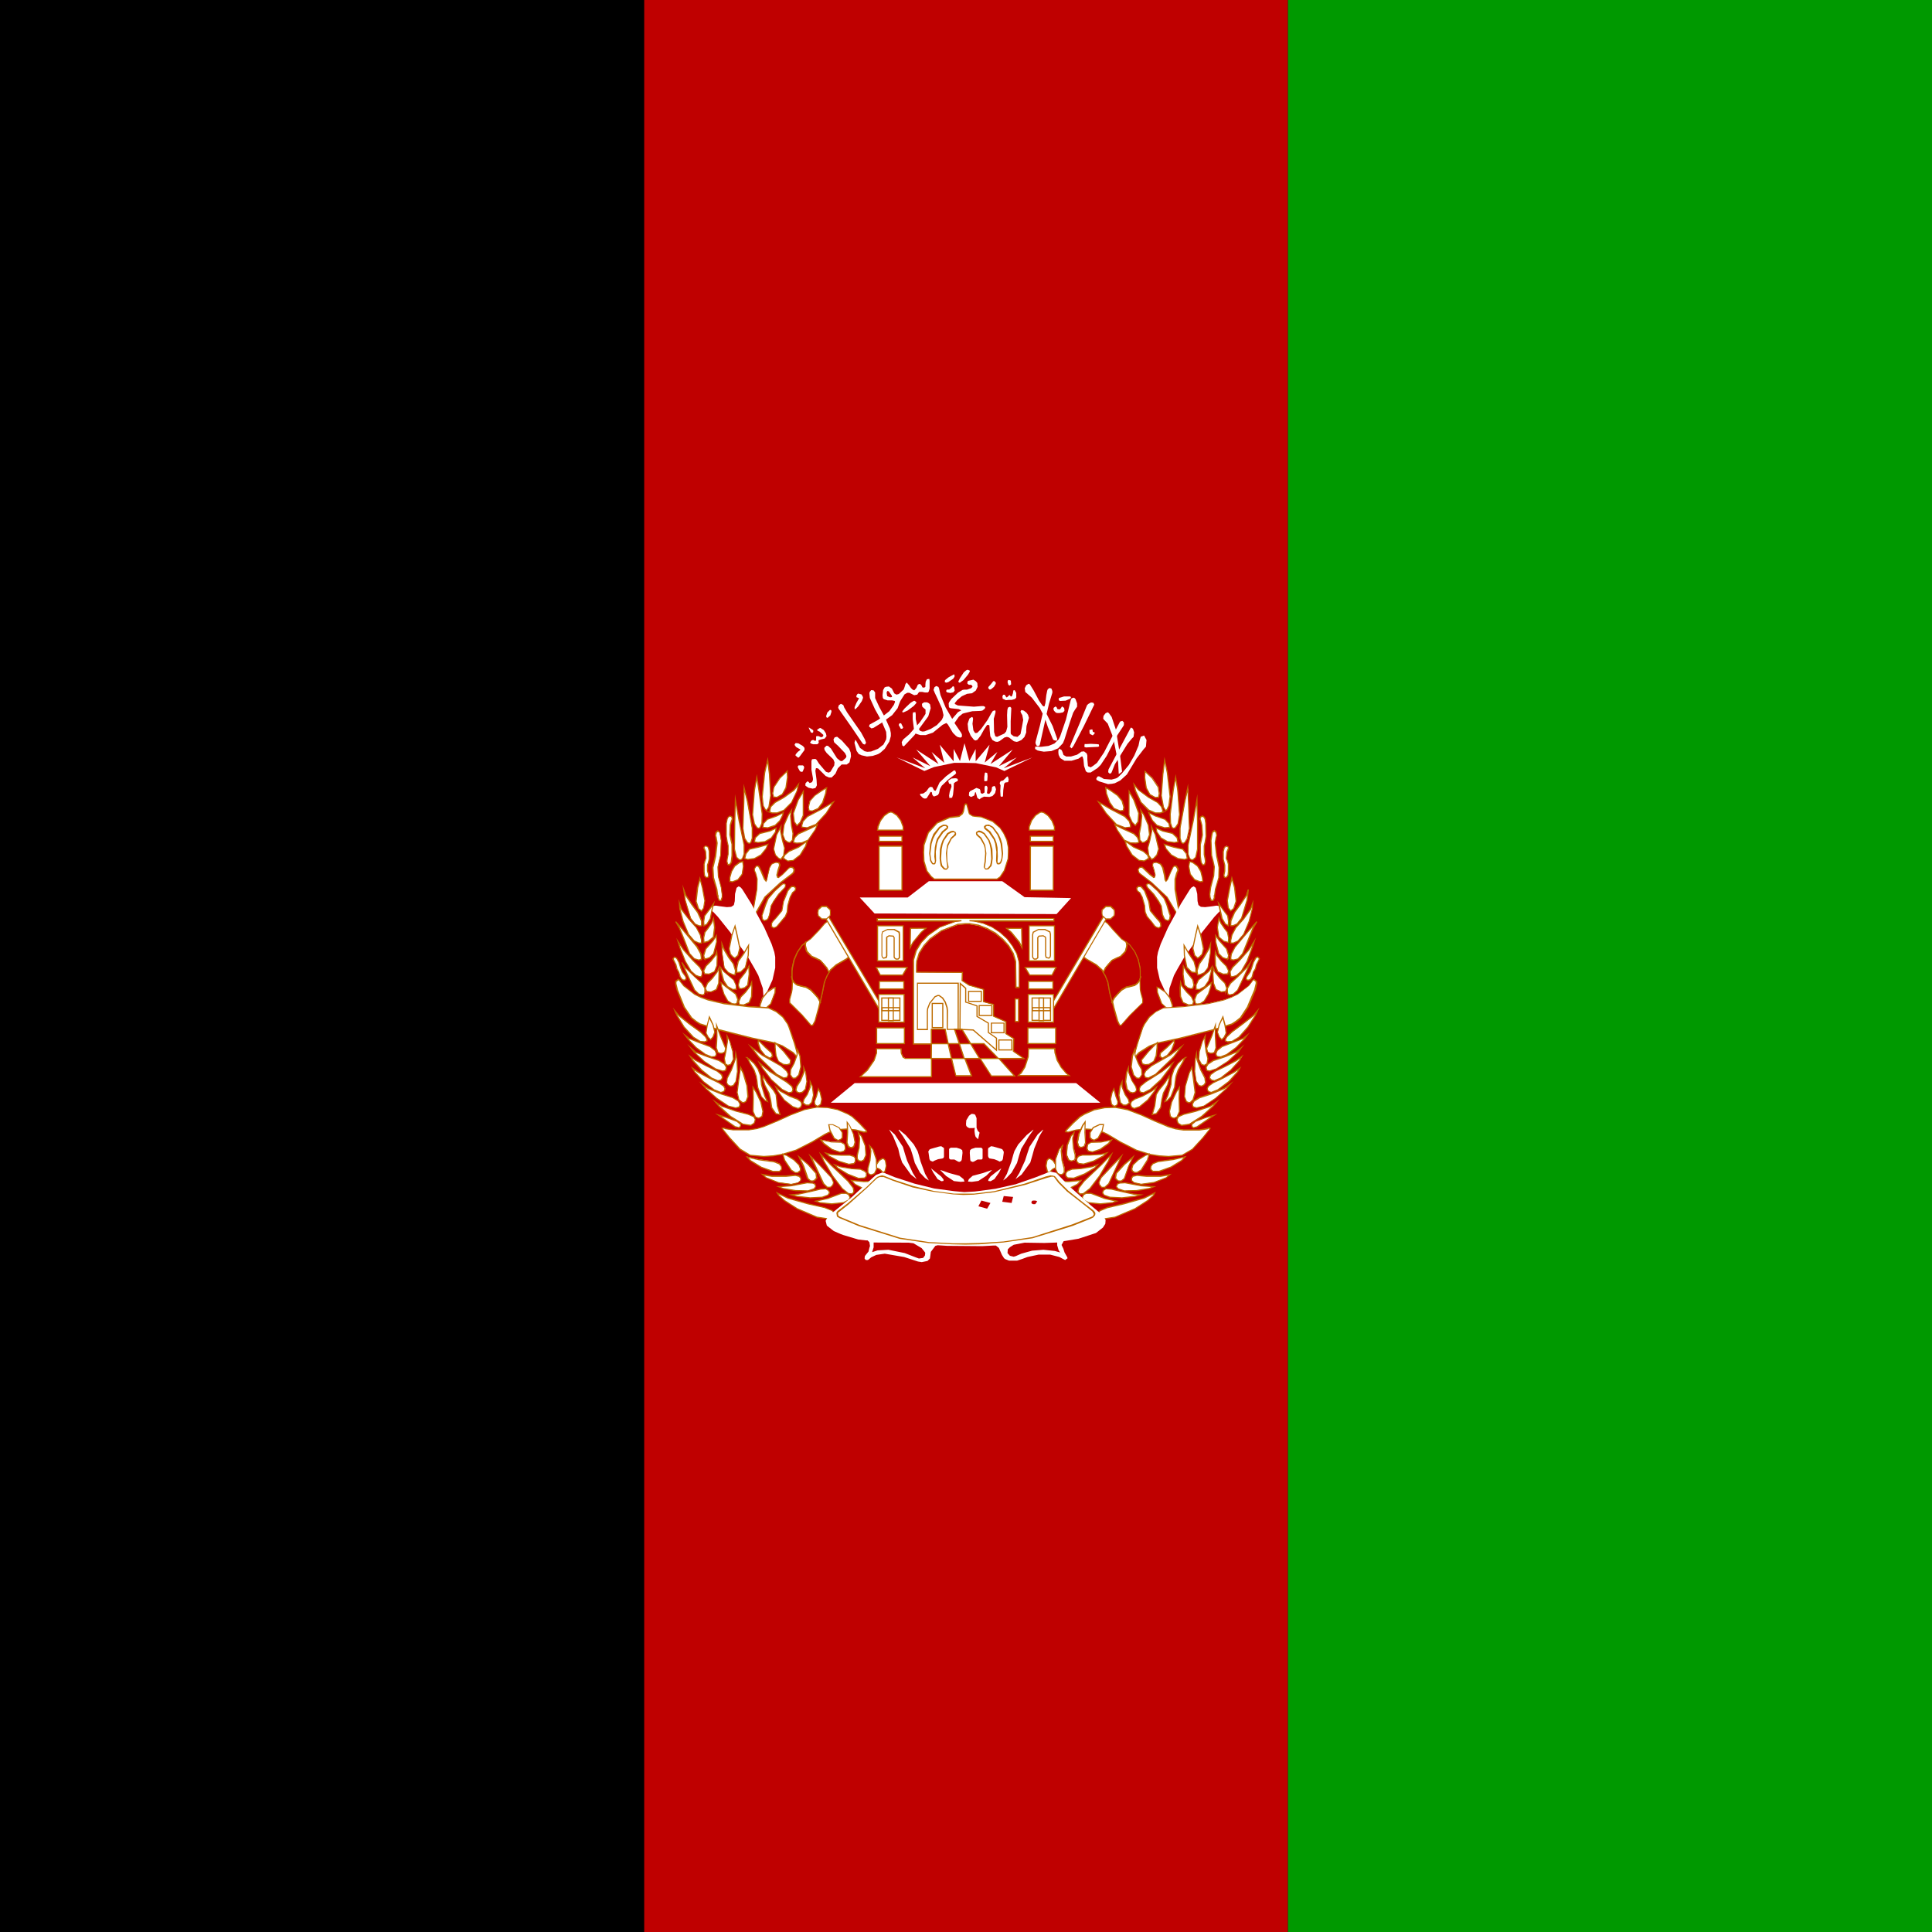
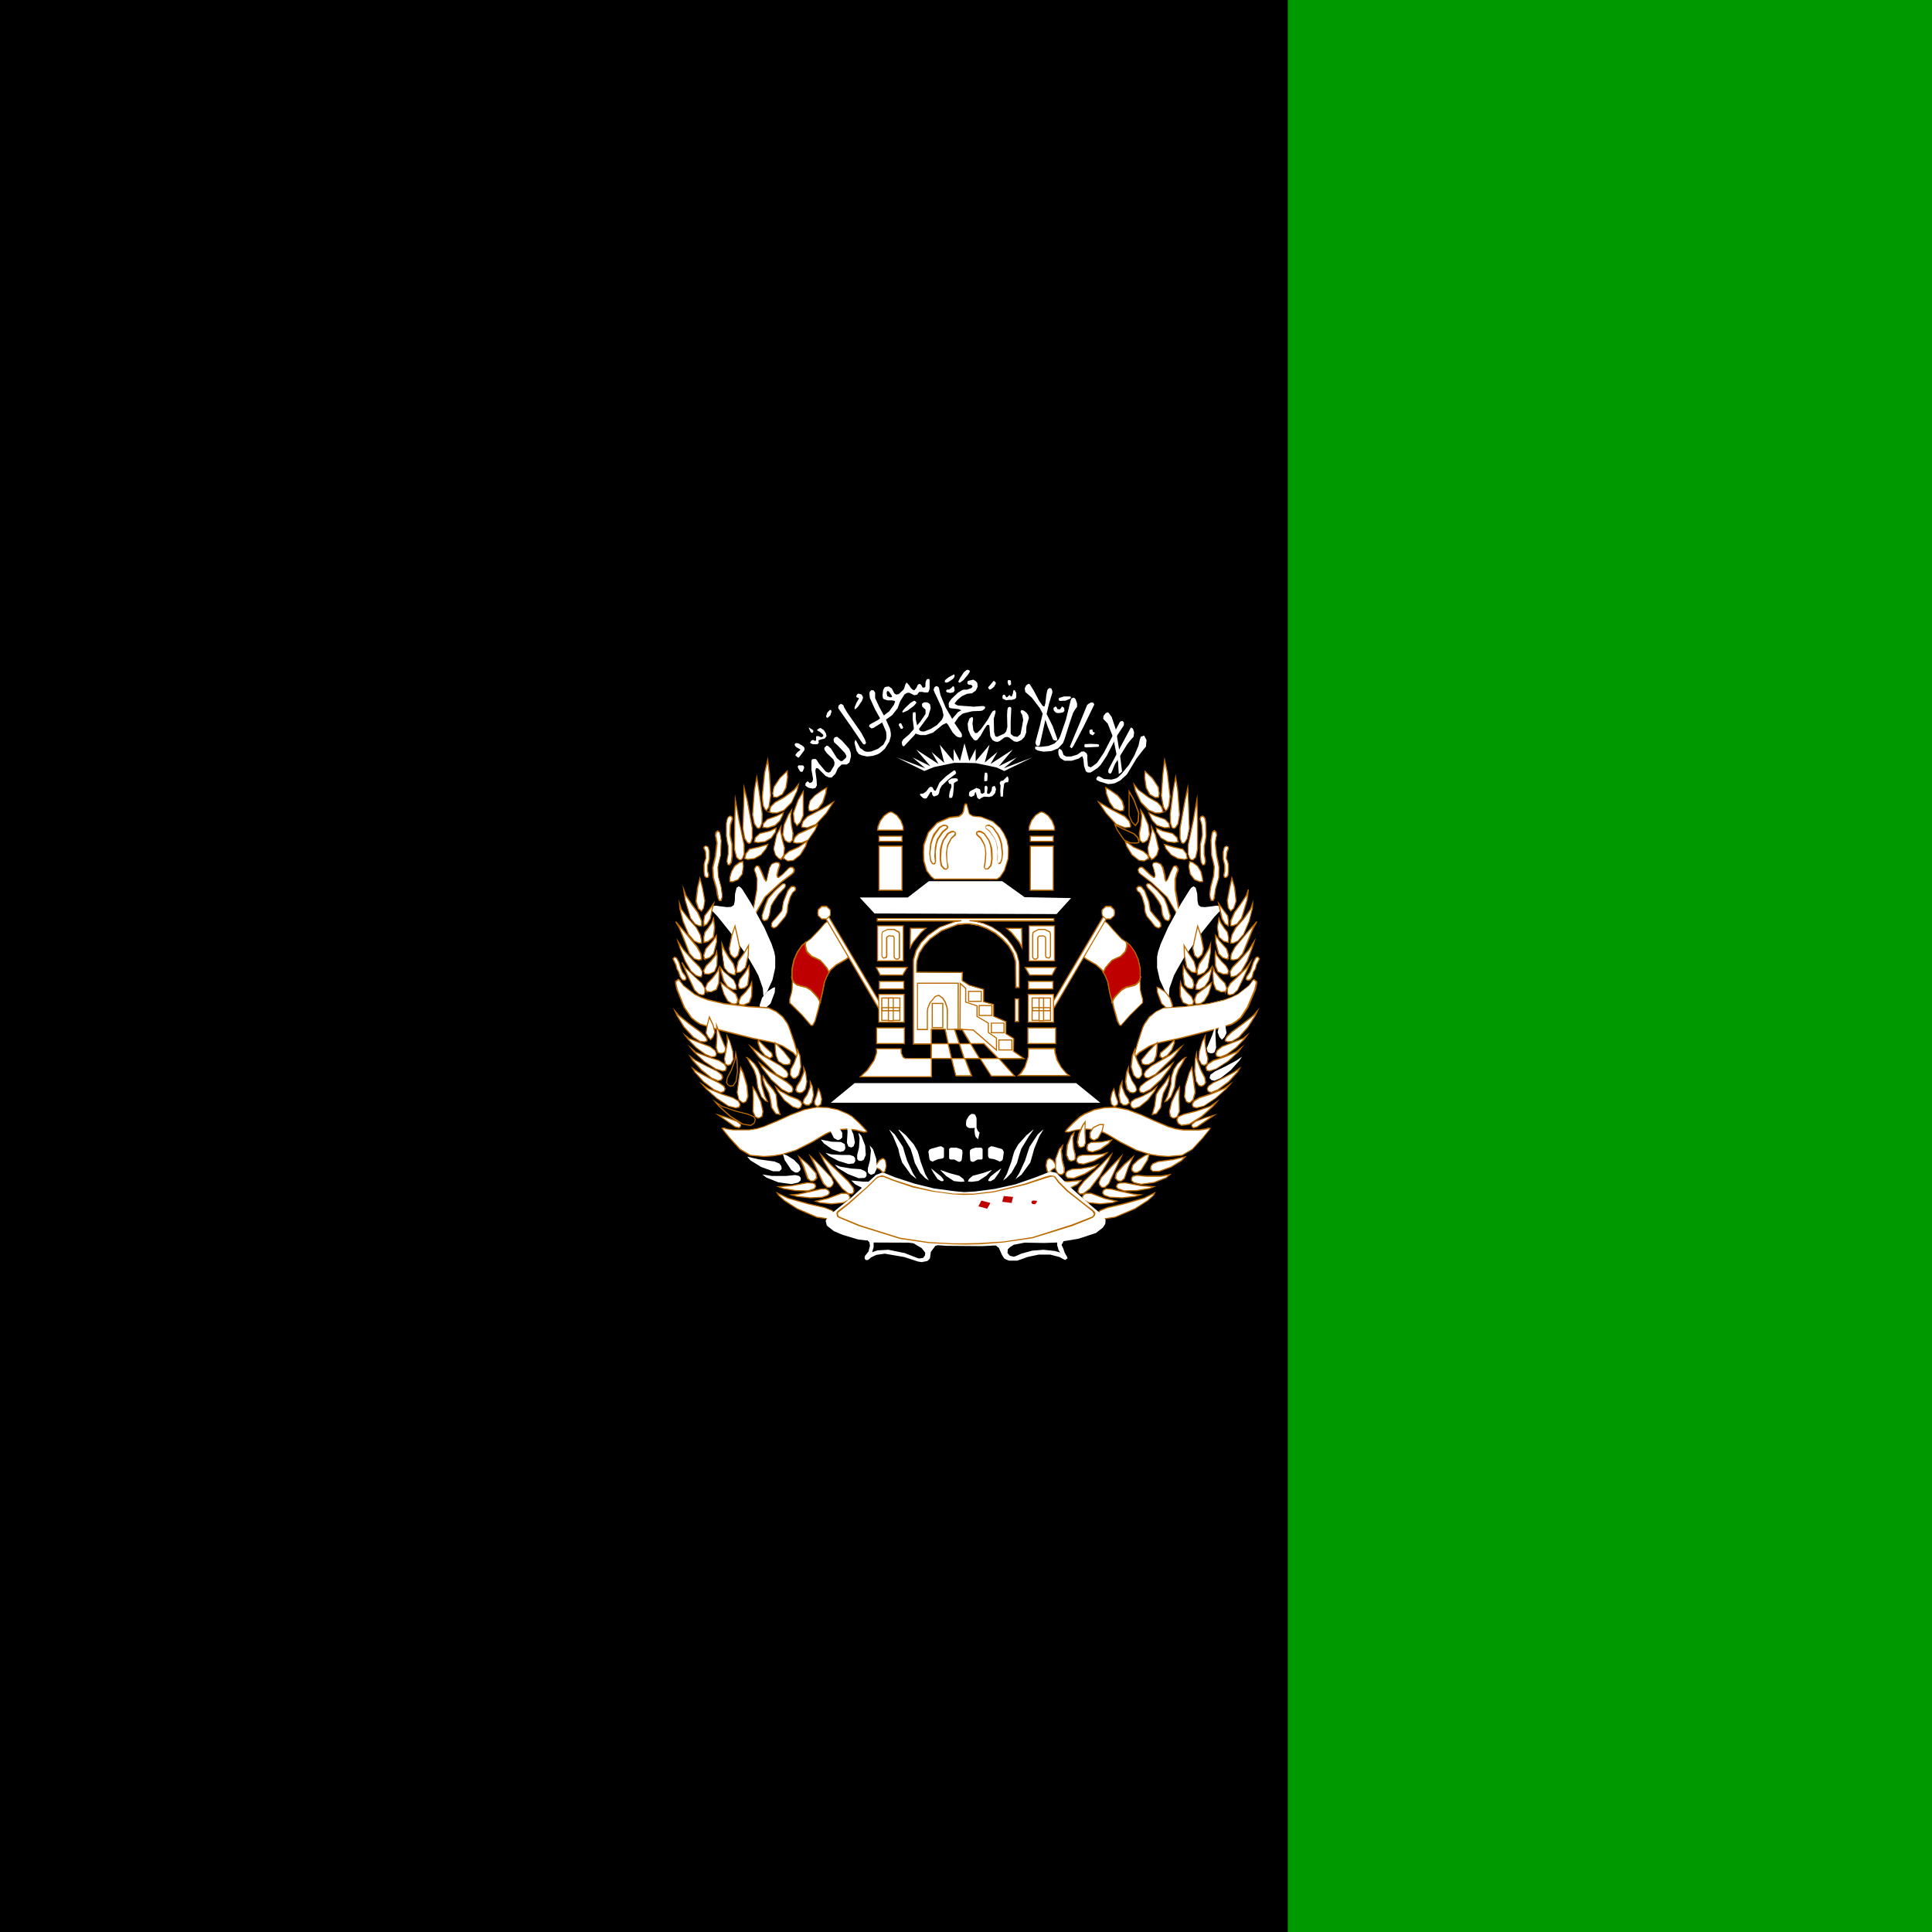
<svg xmlns="http://www.w3.org/2000/svg" id="vh-flag-icon-af" data-name="vh-flag-icon-af" viewBox="0 0 512 512">
  <rect x="0" y="0" width="512" height="512" fill="#333333" stroke="none" />
  <title>Flag of Afghanistan</title>
  <polygon points="0 0 512 0 512 512 0 512 0 0 0 0" fill-rule="evenodd" />
  <polygon points="341.28 0 512 0 512 512 341.28 512 341.28 0 341.28 0" fill="#090" fill-rule="evenodd" />
-   <polygon points="170.72 0 341.28 0 341.28 512 170.72 512 170.72 0 170.72 0" fill="#bf0000" fill-rule="evenodd" />
  <polygon points="272.56 277.84 279.52 277.84 279.6 278.88 280.16 280.88 281.2 282.8 282.56 284.4 283.36 285.04 269.84 285.04 270.56 284.32 271.6 282.72 272.48 280 272.56 277.84 272.56 277.84" fill="#fff" fill-rule="evenodd" />
  <path d="M283.79,285.19H269.48l1-1,1-1.55.87-2.69.09-2.28h7.24l.09,1.18.55,2,1,1.89,1.34,1.57Zm-13.59-.3h12.73l-.46-.37-1.38-1.62L280,281l-.57-2-.08-.93H272.7l-.08,2.06-.89,2.75-1,1.6Z" fill="#bd6b00" />
  <polygon points="227.84 237.84 231.76 242.08 280 242.24 283.84 238 271.52 237.76 265.6 233.52 246.16 233.52 240.56 237.84 227.84 237.84 227.84 237.84" fill="#fff" fill-rule="evenodd" />
  <polygon points="247.6 232.96 264.24 232.96 265.04 232.4 266.16 230.72 267.12 227.6 267.2 225.84 267.2 224.64 266.8 222.64 266 220.88 265.04 219.44 263.12 217.68 260 216.48 258.32 216.32 257.76 216.24 256.88 215.68 256.72 215.2 256.48 214.24 256.16 213.12 255.84 213.04 255.6 213.44 255.28 215.04 255.04 215.6 254.16 216.32 253.6 216.4 251.6 216.64 248.32 218.08 246 220.64 244.8 223.92 244.72 225.84 244.8 228.16 245.6 230.8 246.72 232.24 247.6 232.96 247.6 232.96" fill="#fff" fill-rule="evenodd" />
  <path d="M264.29,233.11H247.55l-.92-.75-1.17-1.52-.81-2.67-.08-2.32.09-2,1.23-3.33,2.37-2.6,3.32-1.45,2.52-.31.82-.67.22-.53.33-1.62.3-.49.51.13.34,1.2.25,1,.14.42.8.52.53.07,1.71.17,3.17,1.23,1.92,1.76,1,1.47.82,1.78.41,2v1.23l-.09,1.8-1,3.16-1.15,1.72Zm-16.64-.3h16.54l.74-.52,1.09-1.63,1-3.09.08-1.74v-1.19l-.4-2-.79-1.73-.94-1.42L263,217.81,260,216.63l-1.66-.16-.63-.1-.93-.59-.17-.53-.25-1-.29-1-.13,0-.17.28-.31,1.58-.29.65-.92.74-.6.09-2,.24-3.23,1.41-2.28,2.52L245,224l-.08,1.9.08,2.29.79,2.59,1.1,1.42Z" fill="#bd6b00" />
  <polygon points="220.24 292.24 291.6 292.24 285.2 287.04 226.48 287.04 220.16 292.24 220.24 292.24 220.24 292.24" fill="#fff" fill-rule="evenodd" />
  <path d="M253,272.72l1.28,3.84h3l-2.32-3.84Zm-1.68,3.84.88,3.92h3.36l-1.28-3.92Zm5.92,0,2.4,3.92h5l-3.84-3.92Zm-29.2,8.8,1.84-1.76,1.84-2.64.64-1.92v-1.12h6.48l.08,1.2.48,1,.56.32h6.88v-3.84h-4.72V254.4l.72-2.48,1.36-2.16,1.76-1.84,3.12-2.16,4.16-1.52,1.6-.16H232.48v-.64h46.8v.64h-22.4l1.28.08,2.4.56,2.32,1,2.16,1.44,1.84,1.68,1.44,1.92,1.12,2,.56,2.08.08,1v5.92h-.88l-.08-5.84v-1l-.64-2.16-1.2-2-1.6-1.76-1.92-1.6-2.16-1.2-2.32-.88-2.32-.4h-1.12l-2,.16-4.32,1.68-3,2.16-1.6,1.76-1.28,2-.64,2.08-.08,1.12v1.84l12.16.08-.08,2.16,1.84,1.2,3.84,1.12v3.28l2.64.72v3.12l3.28,1.44v3.2l2.08,1.28-.08,3.36,2.8,1.92h-6.64l4.16,4.64h-6.16l-3-4.64h-4l1.76,4.56h-4.16l-1.12-4.56h-5.28v4.88H228Zm18.8-12.64v3.84h4.48l-.8-3.84H246.8Z" fill="#fff" fill-rule="evenodd" />
  <path d="M247,285.51h-19.4l2.11-2,1.8-2.6.63-1.87v-1.25h6.77l.09,1.31.45,1,.48.28h6.69v-3.54h-4.72V254.36l.73-2.52,1.36-2.16,1.78-1.86,3.18-2.2,3.8-1.39H232.33v-.94h47.1v.94H259.11l1.48.34,2.35,1,2.18,1.46,1.86,1.69,1.46,1.94,1.13,2,.57,2.11.09,1v6.08h-1.18l-.08-7-.63-2.12-1.19-2L265.57,249l-1.91-1.58-2.13-1.19-2.3-.87-2.3-.39h-1.09l-2,.16-4.3,1.67-3,2.14L245,250.66l-1.25,2-.64,2.06-.07,1.09v1.68l12.17.08-.09,2.23,1.75,1.14,3.93,1.15v3.28l2.64.72v3.13l3.28,1.44v3.22l2.08,1.28-.08,3.36,3.13,2.15h-6.78l4.16,4.64h-6.58l-3-4.64h-3.7l1.76,4.56h-4.5L252,280.63h-5Zm-18.66-.3h18.36v-4.58h-6.85l-.64-.36-.51-1.14-.07-1.06h-6.19v1l-.66,2L230,283.69ZM262.8,285h5.74l-3.89-4.34H260Zm-9.4-.08h3.82l-1.64-4.26h-3.23Zm11.52-4.26Zm-9.19,0Zm8.89-.3h6.26l-2.47-1.69.08-3.36L266.41,274v-3.18l-3.28-1.44v-3.11l-2.64-.72v-3.28l-3.77-1.1-1.91-1.25.07-2.09-12.15-.08v-2l.08-1.13.66-2.15,1.28-2,1.62-1.78,3.06-2.18,4.4-1.71,2-.16H257l2.35.4,2.34.89,2.18,1.21,1.95,1.61,1.61,1.78,1.23,2.06.65,2.2v1l.08,5.69h.58v-5.77l-.08-.95-.55-2.05-1.11-2-1.43-1.9-1.82-1.66-2.14-1.42-2.3-.95-2.37-.55-1.26-.08v-.3h22.25v-.34h-46.5v.34H254.8v.3l-1.6.16-4.1,1.5L246,248l-1.74,1.82L242.94,252l-.71,2.44v22.07h4.42v-3.77h.07v-.15h3.88l.8,3.84H254l-1.28-3.84H255l2.32,3.84h3.5Zm-4.86,0h4.44l-3.54-3.62h-3.19l2.21,3.62Zm-4.13,0h3.7l-2.21-3.62h-2.67Zm-3.35,0h3l-1.18-3.62h-2.66Zm-5.33,0h5l-.81-3.62H247Zm10.52-3.62Zm-.54-.3h0l-2.13-3.54h-1.63l1.18,3.54Zm-10,0h4.15l-.74-3.54H247Z" fill="#bd6b00" />
  <path d="M250,272.47h-3.1v-6.7H250Zm-2.8-.3h2.5v-6.1h-2.5Z" fill="#bd6b00" />
  <path d="M268.31,278.39h-3.74v-2.94h3.74Zm-3.44-.3H268v-2.34h-3.14Zm1.36-4.26h-3.66V271h3.66Zm-3.36-.3h3.06v-2.26h-3.06Zm-8.8-.58h-3.18v-5.11l-.08-.78-.47-1.41-.69-1.07-.82-.59h-.32l-.66.29-1.32,1.64-.54,1.4-.08.7V273H243V260.41h11.1Zm-2.88-.3h2.58V260.71h-10.5v11.94h2.34V268l.09-.77.58-1.48L247.7,264l.78-.33h.45l1,.71.72,1.12.49,1.47.09.83ZM263,269.27h-3.66v-2.94H263Zm-3.36-.3h3.06v-2.34h-3.06Zm.56-3.46h-3.66v-2.94h3.66Zm-3.36-.3h3.06v-2.34h-3.06Z" fill="#bd6b00" />
  <path d="M264.23,278.65l-6.37-5.54-3.31-.15v.28l-.61-.61.31,0,.08-12.34,1.74,1.54v3.64l3,1v2.82l3,1.76v2.49l2.16,1.52Zm-9.68-6,3.43.15,5.95,5.18V275.2l-2.16-1.52v-2.47l-3-1.76v-2.78l-3-1V262l-1.14-1Z" fill="#bd6b00" />
  <polygon points="269.04 264.72 269.92 264.72 269.92 270.72 269.04 270.72 269.04 264.72 269.04 264.72" fill="#fff" fill-rule="evenodd" />
  <path d="M270.07,270.87h-1.18v-6.3h1.18Zm-.88-.3h.58v-5.7h-.58Z" fill="#bd6b00" />
  <polygon points="219.92 244.56 219.68 244.32 219.28 244.16 218.56 244.72 217.04 246.48 214.8 248.8 213.28 249.92 212.56 250.48 211.36 252.24 210.48 254.24 210 256.4 209.92 257.28 210 259.76 209.92 262.16 209.76 263.04 209.28 264.8 209.28 265.76 209.52 266 212.56 268.96 214.88 271.68 215.12 271.76 215.44 271.6 216 270.56 216.96 267.04 217.44 264.88 217.92 262.96 218.56 259.76 219.44 257.84 220.16 256.96 221.6 255.68 224.24 254.16 225.2 253.36 225.2 253.04 219.92 244.56 219.92 244.56" fill="#fff" fill-rule="evenodd" />
  <path d="M215.13,271.92l-.34-.11,0,0-2.32-2.72-3.32-3.24v-1.06l.48-1.76.15-.87.08-2.38-.08-2.47.08-.89.48-2.18.89-2,1.25-1.82.72-.56,1.52-1.12,2.22-2.3,1.52-1.76.81-.63.53.22.26.27,5.3,8.52v.43l-1,.85-2.66,1.53-1.42,1.26-.69.85-.87,1.9-.63,3.17-.48,1.93-.48,2.15-1,3.53-.59,1.11Zm-.16-.37.14.05.22-.11.54-1,.95-3.49.47-2.15.48-1.93.64-3.19.91-2,.72-.88,1.46-1.29,2.67-1.54.88-.74v-.21l-5.25-8.43-.2-.2-.3-.12-.65.51-1.5,1.74-2.24,2.32L213.37,250l-.7.54-1.19,1.74-.86,2-.47,2.13-.08.86.08,2.46-.08,2.42-.16.9-.48,1.75v.88l.2.19,3,3Z" fill="#bd6b00" />
  <polygon points="219.68 257.6 219.12 256.48 218.32 255.44 217.44 254.48 216.24 253.92 215.12 253.44 214.24 252.64 213.76 252.08 213.52 251.36 213.44 250.56 213.52 249.68 213.28 249.92 212.56 250.48 211.36 252.24 210.48 254.24 210 256.4 209.92 257.28 209.92 258.24 209.92 259.2 210.16 259.84 210.4 260.32 211.36 261.04 213.68 261.6 214.88 262.32 215.84 263.28 216.72 264.32 217.36 265.52 217.52 264.8 217.92 263.04 218.48 260.24 219.2 258.48 219.76 257.6 219.68 257.6 219.68 257.6" fill="#bf0000" fill-rule="evenodd" />
  <path d="M217.42,266l-.83-1.56-.86-1-1-.95-1.15-.69-2.35-.58-1-.77-.24-.48-.26-.71v-1.92l.08-.89.48-2.18.89-2,1.25-1.82.72-.56.52-.52-.12,1.29.08.77.22.66.46.54.85.77,1.1.47,1.25.6.88,1,.81,1,.53,1.06H220l-.7,1.11-.71,1.74-.55,2.77Zm-6-5.05,2.33.57,1.2.72,1,1,.88,1.05.47.87.47-2.08.56-2.8.73-1.79.48-.76-.55-1.11-.79-1-.85-.93-1.17-.54-1.16-.51-.88-.8-.52-.62-.24-.72-.09-.83.05-.51-.67.51-1.19,1.74-.86,2-.47,2.13-.08.86v1.88l.23.62.22.43Z" fill="#bd6b00" />
  <polygon points="219.61 257.8 219 256.56 217.27 254.6 216.17 254.05 215.01 253.54 213.69 252.12 213.29 250.57 213.38 249.44 213.68 249.46 213.59 250.55 213.97 252 215.21 253.31 216.3 253.78 217.47 254.38 219.25 256.41 219.88 257.67 219.61 257.8" fill="#bd6b00" />
  <polygon points="217.38 265.88 216.67 264.55 214.71 262.36 213.63 261.74 212.45 261.51 210.79 260.93 209.85 259.8 209.58 258.77 209.87 258.7 210.14 259.69 210.97 260.67 212.53 261.22 213.75 261.47 214.91 262.14 216.91 264.38 217.64 265.74 217.38 265.88" fill="#bd6b00" />
  <polygon points="218.48 242.88 219.28 242.4 234.32 267.68 233.44 268.24 218.48 242.8 218.48 242.88 218.48 242.88" fill="#fff" fill-rule="evenodd" />
  <path d="M233.39,268.45l-.08-.13-14.85-25.25-.13.08v-.9l.24.4.76-.46,15.19,25.54Zm-14.67-25.54L233.49,268l.63-.4-14.89-25Z" fill="#bd6b00" />
  <path d="M220.08,241.92l-.08.72-1,.88h-1.28l-1-.88-.08-.72.08-.8,1-.88H219l1,.88ZM233,221.6H239V223H233Zm0,2.64H239v11.68H233Zm-.4-4.24h6.8v-.88l-.64-1.68-1-1.36-1.2-.8-.48-.08-.56.16-1.12.8-1,1.36-.64,1.6Z" fill="#fff" fill-rule="evenodd" />
  <path d="M219.1,243.67h-1.4l-1-1-.09-.77.09-.89,1-1h1.4l1,1,.09.87-.09.79Zm-1.28-.3H219l.88-.8.07-.65-.07-.73-.88-.8h-1.16l-.88.8-.07.75.07.63Zm21.37-7.3h-6.38v-12h6.38Zm-6.08-.3h5.78V224.39h-5.78Zm6.08-12.66h-6.38v-1.66h6.38Zm-6.08-.3h5.78v-1.06h-5.78Zm6.4-2.66H232.4l.1-1.09.66-1.63,1.07-1.39,1.17-.82.59-.17.57.1,1.24.84,1.06,1.4.65,1.73Zm-6.79-.3h6.49v-.7l-.62-1.64-1-1.32-1.16-.77-.41-.07-.5.15-1.08.77-1,1.32-.62,1.57Z" fill="#bd6b00" />
  <path d="M249.76,218.64l-.88.48L247.36,221l-.48,1.2-.4,1.36-.24,2.64.16,1.2.08.72.32.56.24.32.24.08h.4l.24-.24.16-.72-.08-2.4.32-2.16.4-1.12,1.28-1.84.88-.72.32-.32.08-.32V219l-.24-.24-.24-.16-.72-.08Zm.16.32.56-.08.32.16.08.16v.16l-.24.16-1,.8-1.36,2-.32,1.12-.24,1.2L247.6,227l.16,1.2-.08.32-.08.24h-.32l-.24-.32-.24-.48-.08-.48-.16-1.2.32-2.64.4-1.28.56-1.12,1.28-1.76.72-.48Z" fill="#bd6b00" fill-rule="evenodd" />
  <path d="M252,220.24l-1,.56-1.2,1.84-.4,1.12-.32,1.28-.08,2.48.16,1.28.16.72.8.88.4.08h.32l.32-.24.24-.4-.08-.48-.24-1-.08-2.16.08-1.12.24-1,.88-1.76.72-.64.4-.32.08-.4-.08-.24-.08-.24-.64-.32Zm.16.4.48-.08.32.08.08.24-.24.4-.8.72-1,1.92-.16,1-.16,1.2.16,2.24.16,1v.72l-.4.08-.24-.08-.64-.72-.16-.64-.16-1.12.16-2.56.24-1.2.4-1.12,1.2-1.68Z" fill="#bd6b00" fill-rule="evenodd" />
  <path d="M232.56,245.36h6.8v9.28h-6.8Zm.48,14.72h6.48v2H233Zm-.16,3.44h6.72v7.36h-6.72Zm-.56,8.88h7.36v4.16h-7.36Zm1-14h5.92l1.2-2h-8.16Zm7.92-7.28.08-5.12h4.08l-1.28,1.12L242,249.68Z" fill="#fff" fill-rule="evenodd" />
  <path d="M239.83,276.71h-7.66v-4.46h7.66Zm-7.36-.3h7.06v-3.86h-7.06Zm7.28-5.38h-7v-7.66h7Zm-6.72-.3h6.42v-7.06H233Zm6.64-8.5h-6.78v-2.3h6.78Zm-6.48-.3h6.18v-1.7h-6.18Zm6.09-3.38h-6.09l-1.2-2.3h8.67Zm-5.91-.3h5.74l1-1.7h-7.65Zm6.14-3.46h-7.1v-9.58h7.1Zm-6.8-.3h6.5v-9h-6.5Zm8.33-2.77.09-5.87h4.63l-1.58,1.38-2.06,2.54Zm.39-5.57-.07,4.37.51-.91L244,247l1-.88Z" fill="#bd6b00" />
  <path d="M238.63,270.55h-5.1v-6.22h5.1Zm-4.8-.3h4.5v-5.62h-4.5Zm4.23-15.94h-.67l-.48-.38-.1-.33v-5.08l-.18-.3-1-.07-.47.27,0,.16v4.75l-.18.56-.89.19-.41-.41-.09-.47v-5.6l.18-.74,1.41-.69,1.83,0,1.43.75.09.72v6.24Zm-.57-.3h.45l.23-.23v-6.1l-.07-.54-1.26-.67h-1.68l-1.19.59-.14.58v5.55l.07.34.23.23.55-.13.13-.37v-4.75l.1-.29.65-.37,1.24.09.3.5v5.14l.06.17Zm-3.66-.81Z" fill="#bd6b00" />
  <path d="M236.72,267h1.68v.8h-1.68Zm-3,0h1.68v.8h-1.68Zm1.68-2.56h1.28V267h-1.28Zm0,3.36h1.28v2.64h-1.28Zm-26.8-63.44.08,1.68-.4,2.72-1,1.76-1.44.8-.88-.08-.24-1,.32-1.68,1.6-2.4Zm-5.52,10.4-.32-.24-.56-1-.24-2.4.64-6.32.8-3.36.48,3.76.32,5.68-.48,3Z" fill="#fff" fill-rule="evenodd" />
  <path d="M236.87,270.63h-1.58V268h-1.68v-1.1h1.68v-2.56h1.58v2.56h1.68V268h-1.68Zm-1.28-.3h1V268h-1Zm1.28-2.64h1.38v-.5h-1.38Zm-1.28,0h1v-.5h-1Zm-1.68,0h1.38v-.5h-1.38Zm1.68-.8h1v-2.26h-1ZM203.15,215l-.48-.38-.58-1.09-.24-2.4.64-6.36,1-4.18.59,4.58.32,5.69-.51,3.14Zm-.23-.55.17.13.53-.73.47-3-.32-5.65-.37-2.94-.61,2.56-.64,6.31.24,2.34Zm3-3-1-.09-.27-1.1.35-1.76,1.6-2.4,2.17-2.1.1,2-.42,2.8-1,1.8Zm-.79-.37.73.07,1.36-.76.93-1.7.39-2.69-.06-1.32-1.69,1.61-1.56,2.35-.31,1.62Z" fill="#bd6b00" />
  <path d="M203.92,215.2l.72.24h1.28l1.84-.72,2-2.08,1.44-3,.4-1.76-1.2,1.52-2.64,1.92-2.4,1.36-1.12,1.12-.24.88v.56Zm-2.8,4.32-.48-.16-.72-1-.48-2.4.48-6.48.64-3.44.56,3.44.88,6.32-.08,2.4-.48,1.12Zm1-.24.16-1,1-1.12,2.48-.88,1.76-.88-.16.64-.72,1.44-1.28,1.28-1.92.64Zm-3.6,4.24-.48-.24-.72-1-.48-2.64.24-7,.08-3.76.88,3.52,1.28,7.12v2.72l-.4,1.12Zm1.36-.4,1,.16,1.84-.24,1.68-1,1.12-1.6.16-1-1.68.8-2.64.64-1.2,1.12Z" fill="#fff" fill-rule="evenodd" />
  <path d="M198.57,223.69l-.59-.29-.77-1.13-.48-2.64.24-7.07.1-4.88,1.16,4.6,1.28,7.13v2.78l-.43,1.19Zm-.39-.53.37.19.29-.17.37-1.05v-2.69l-1.28-7.09-.6-2.43-.06,2.64-.24,7,.47,2.58Zm2.7.27-1.14-.19.28-1.32,1.27-1.18,2.67-.65,1.91-.91-.23,1.39-1.17,1.64-1.73,1Zm-.78-.43.78.13,1.79-.23,1.63-.93,1.08-1.55.11-.72-1.43.68-2.63.64-1.13,1.06Zm1.05-3.31-.61-.2-.77-1.14-.48-2.42.48-6.5.8-4.3.7,4.29.88,6.32-.09,2.48-.5,1.16Zm-.42-.46.36.12.23-.17.45-1.05.08-2.38-.88-6.29-.42-2.59-.48,2.6-.48,6.44.47,2.35Zm2.81.28-1.55-.09.19-1.25,1.13-1.19,2.48-.88,2-1-.23,1-.76,1.51-1.34,1.31Zm-1.21-.37,1.17.07,1.86-.62,1.24-1.24.71-1.42.07-.29-1.47.73-2.47.88-1,1.06Zm3.62-3.55h-1.36l-1.6-.53h.86v-.45l.25-.92,1.18-1.17,2.4-1.36,2.6-1.9,1.6-2-.54,2.4-1.48,3.11-2.06,2.12Zm-1.29-.3h1.23l1.78-.7,2-2,1.42-3,.25-1.09-.82,1-2.64,1.92-2.4,1.36-1.08,1.08-.22.82v.46Z" fill="#bd6b00" />
  <polygon points="196.4 227.84 195.92 227.84 195.2 227.2 194.64 225.04 194.72 217.84 194.88 211.92 195.84 217.36 197.2 223.92 197.2 226.32 196.8 227.44 196.4 227.84 196.4 227.84" fill="#fff" fill-rule="evenodd" />
  <path d="M196.46,228h-.6l-.79-.71-.58-2.22.08-7.22.2-7.41,1.22,6.9,1.36,6.56v2.46l-.44,1.2Zm-.48-.3h.36l.33-.33.38-1.07v-2.37l-1.36-6.53-.7-4-.12,4.43-.08,7.18.54,2.1Z" fill="#bd6b00" />
  <path d="M197.36,227.52l.8.24,1.76-.24,1.76-1,1.36-1.68.48-1.12-2.4.72-2.48.56-1,1.2ZM219,208.72l-.24,1.52-.8,2.4-1.2,1.6-1.52.64-.88-.08-.16-.88.4-1.68,1.28-1.44,1.92-1.36Zm-6.56,10.48,1.44.16,2.32-.88,2.72-3,1.92-3-3,1.84-3.84,2-1.2,1.28-.32,1v.48Z" fill="#fff" fill-rule="evenodd" />
  <path d="M198.15,227.91l-1-.29.38-1.47,1-1.24,2.53-.58,2.69-.81-.62,1.45-1.41,1.72-1.81,1Zm-.61-.49.63.19,1.7-.23,1.71-.94,1.33-1.64.35-.8-2.1.62-2.44.55-.9,1.14Zm16.4-7.91-1.48-.16v-.07h-.14v-.6l.35-1.1,1.24-1.31,3.84-2,3.59-2.18-2.27,3.51-2.8,3Zm-1.31-.44,1.27.14,2.25-.86,2.7-2.93L220.4,213l-2.48,1.5-3.83,2-1.16,1.24-.3,1Zm2.67-4-1-.09-.18-1,.44-1.78,1.28-1.44,1.94-1.38,1.49-.89-.29,1.83-.83,2.47-1.22,1.63Zm-.77-.37.73.07,1.44-.61,1.17-1.55.79-2.38.18-1.18-.92.56L216,210.92l-1.23,1.39-.39,1.61Z" fill="#bd6b00" />
  <path d="M211.2,218.8l-.72-1-.24-2.24,1.28-3.52,1.36-2.24v6.32l-.8,1.84Zm-.88,4.48v-.48l.32-.88,1-1,3.2-1.44,1.84-1L216,220l-1.84,2.64-1.68.72-1.36.08-.88-.16Z" fill="#fff" fill-rule="evenodd" />
  <path d="M211.13,223.59l-.92-.16,0-.15h-.06v-.53l.35-.94,1-1,3.2-1.44,2.21-1.15-.81,1.83-1.88,2.7-1.77.75Zm-.66-.42.68.12,1.29-.08,1.62-.69,1.82-2.61.45-1-1.46.76-3.18,1.44-.92.91-.3.83Zm.71-4.14-.85-1.25-.24-2.28,1.29-3.55,1.65-2.73v6.92l-.83,1.89Zm-.55-1.32.59.86.73-.74.78-1.78V210.3l-1.08,1.78-1.26,3.46Z" fill="#bd6b00" />
  <polygon points="209.36 223.28 208.8 223.2 208 222.64 207.44 221.2 207.76 218.64 208.96 215.92 209.76 214.72 209.52 216.24 209.76 218.8 210.16 220.88 210 222.64 209.36 223.28 209.36 223.28" fill="#fff" fill-rule="evenodd" />
  <path d="M209.41,223.44l-.7-.12-.83-.58-.59-1.52.33-2.64,1.2-2.72,1.19-1.79-.34,2.19.24,2.53.4,2.08-.17,1.84Zm-.55-.38.45.06.55-.55.15-1.68-.4-2.06-.24-2.58.14-.88-.43.63-1.17,2.68-.32,2.5.53,1.36Z" fill="#bd6b00" />
  <polygon points="206.96 227.76 206.32 227.44 205.52 226.56 205.04 224.96 205.84 221.2 206.96 219.04 206.88 220.32 207.36 222.64 207.92 224.72 207.68 226.72 206.96 227.68 206.96 227.76 206.96 227.76" fill="#fff" fill-rule="evenodd" />
  <path d="M207.11,228l-.9-.46-.83-.94-.49-1.63.82-3.84,1.44-2.79-.12,2,.48,2.3.56,2.1-.25,2.07-.71,1Zm-.7-.68.46.23.67-.89.23-1.93-.55-2-.49-2.35,0-.59-.79,1.51-.79,3.7.46,1.53Z" fill="#bd6b00" />
  <path d="M207.6,227.28l.4.4.8.48,1.44-.16,1.84-1.44,1.44-2.32.4-1.36-2.24,1.6-2.56,1.12-1.12,1-.4.8Zm-8.08,17.12.08-3,1-5.68.08-2.72-.4-1.52-.32-.72v-.48l.48-.72h.48l.24.16.64,1.28.88,2.08.4.48.16-.32.24-1.2.48-2,.56-1,.48-.24.64-.24.8.08.24.56-.08.4-.32,1-.32,1.36.16.56.24.08,1-.8,1.68-1.68.4-.24.64.08.4.56-.16.72-.4.4-3,2.32-4.16,3.84-2.24,3.92ZM192.16,299l-.4-.08-.4.08.32.48,1.68,2.08,2.72,3,2.72,1.6,3.6.32,2.48-.16,2.4-.4L211,304.8l4.24-2.16,3.36-2,1.12-.56,2.32-.72,2.4-.16,2.4.24,1.2.32,1,.24.72-.08-.16-.4-.32-.32-1.52-1.6-1.84-1.68-1.2-.72L222,294.08l-2.72-.56-2.8-.08-1.36.24-1.92.4-3.6,1.36-3.52,1.6-3.68,1.52-1.84.56-2.08.32h-4.24l-2.08-.32Zm40.4,10.56.64.32.72.72h.4l.24-.32.32-1.36-.24-1.44-.48-.48h-.32l-.8.48-1,1.36.08.64Z" fill="#fff" fill-rule="evenodd" />
  <path d="M234.4,310.79h-.54l-.75-.75-.6-.3-.49-.09-.1-.81,1-1.45.84-.5h.42l.56.56L235,309l-.35,1.45Zm-.42-.3h.27l.17-.24.31-1.29-.23-1.37-.4-.4h-.22l-.74.44-.9,1.29.06.47.33.08.68.34Zm-31.57-3.86-3.69-.34L196,304.66l-2.72-3-1.69-2.09-.45-.67.65-.13.55.11V299l1.95.3h4.22l2.06-.32,1.82-.55L206,296.9l3.52-1.6,3.61-1.36,1.94-.41,1.36-.24,2.83.08,2.75.56,2.67,1.13,1.22.73,1.86,1.7,1.88,2,.23.59-.94.1-1-.24-1.2-.33-2.37-.23-2.38.16-2.29.71-1.09.55-3.35,2L211,304.93l-3.71,1.13-2.42.41Zm-3.56-.62,3.56.32,2.46-.16,2.39-.4,3.66-1.11,4.21-2.15,3.35-2,1.13-.56,2.35-.73,2.43-.17,2.42.24,2.16.56.5-.06-.08-.19-.3-.29-1.52-1.61L225.74,296l-1.18-.7-2.62-1.11-2.69-.55-2.77-.08-1.33.24-1.92.4-3.58,1.35-3.51,1.6-3.68,1.52-1.86.56-2.1.33h-4.26l-2.23-.34v-.09l-.25-.05-.15,0,.19.3,1.68,2.07,2.7,2.93Zm.49-60.66.11-4,1-5.7.08-2.68-.4-1.5-.32-.76v-.53l.55-.82h.61l.31.21.65,1.31.88,2.07.24.29.05-.1.23-1.18.5-2.05.58-1,.52-.26.69-.26.92.09.3.68-.09.45-.33,1-.31,1.31.13.44.09,0,1-.75,1.66-1.67.48-.29.75.1.48.67-.18.83-.43.43L207,234l-4.13,3.81-2.23,3.9Zm.73-14.66.31.69.41,1.56-.08,2.74-1,5.7-.06,2.08.65-1.83,2.28-4,4.16-3.84,3.05-2.33.35-.35.14-.62-.32-.45-.53-.06-.35.21-1.65,1.66-1.12.86-.39-.13-.2-.68.33-1.39.33-1,.06-.33-.18-.44-.68-.07-.61.23-.42.21-.53.91-.47,2-.26,1.23-.26.52-.57-.69-.88-2.08-.62-1.24-.17-.11h-.35l-.41.62Zm8.7-2.38-.85-.5-.25-.25-.22.44v-1.08l.14.13.31-.6,1.16-1,2.56-1.12,2.57-1.83-.54,1.81-1.48,2.36-1.87,1.46Zm-1-1,.3.29.72.44,1.35-.15,1.79-1.4,1.41-2.28.27-.93-1.88,1.35-2.57,1.13-1.08.92Z" fill="#bd6b00" />
  <polygon points="188.88 241.6 188.24 240.88 188.64 240.16 189.68 240 190.72 240.16 192.64 240.4 193.76 240.32 194.16 240.08 194.48 239.84 194.72 238.8 194.8 236.88 195.04 235.92 195.2 235.28 195.76 234.88 196.32 235.2 196.72 235.68 199.12 239.52 202.56 245.84 204.48 250.16 205.2 252.32 205.44 253.6 205.44 256.48 204.72 259.68 203.36 262.64 202.32 264 202.16 261.92 200.96 258.48 200 256.72 198.24 253.68 193.44 246.96 190.24 242.96 188.88 241.52 188.88 241.6 188.88 241.6" fill="#fff" fill-rule="evenodd" />
  <path d="M201.44,267.36h.64l1-.4,1.12-1,1.12-3,.08-1.36-.64.24-1.52,1-1.28,1.6-.64,1.92Zm29.2,43.92h.4l.72-.32.56-1.2-.08-2.56-.88-2.64-.88-1,.32,1.36-.24,2.56L230,309.6v1l.24.4.32.16Zm-1-.08v.48l-.48.48-1.6.08-2.88-1.12-2.64-1.6-.8-.88,1.52.56,2.88.48,2.4.16,1.12.48.48.48Zm-3-3.92v.48l-.4.56-1.36.16-2.64-.8-2.56-1.36-.88-.8,1.52.4,2.72.16h2.16l1,.32.4.48v.4Zm1.12.32.48.08.64-.32.56-1.28-.16-2.48-1-2.56-.8-.88.32,1.52-.16,2.48-.48,1.92v1l.32.48ZM225.2,304l.48.08.56-.32.32-1-.4-2.16-1-2.32-.64-.88.08,2.72-.16,2.72.4,1,.48.16Zm-1.2,0v.48l-.4.56-1,.24-2.08-.72L218.32,303l-.8-1,2.8.56,2.56.08,1,.56Zm-1.28-2.08.48-.48v-1.28l-.88-1.36-1.68-.8h-1l.32,1.52L221,301.6l1,.56Zm11.84,12.4-.08.48-.56.64-1.52.4-3-.56-2.8-1.44-1-1,3.28.32,3.92-.08,1.2.4.4.48.08.4Zm-27.44-4.88v.4l-.56.56h-1.68l-3.12-1.12-2.88-1.76-.88-1,3.12.72,4.08.56,1.36.56.48.64Zm4.56,1,.32-.16.16-.56-.4-1-1.36-1.36-1.92-1.2-1-.32.48,1.6,1.76,2.64,1,.64h.64l.32-.16Zm.56,2-.08.4-.64.56-1.84.4-3.44-.48-3.2-1.28-1-.8,2.48.4h3.76l2.48-.24,1,.24.4.4Z" fill="#fff" fill-rule="evenodd" />
-   <path d="M232.41,316h0l-3.08-.58-2.84-1.47-1.23-1.33,3.67.36,3.93-.08,1.27.42.46.58,0,.28h.14l-.12.7-.62.7Zm-3-.85,3,.55,1.45-.38.5-.58,0-.26h0l-.1-.48-.35-.42-1.13-.38-3.9.08L226,313l.67.73ZM209.69,314h0l-3.44-.48-3.28-1.31L201.56,311l3,.49h3.74l2.49-.24,1,.25.46.47.09.47-.09.48-.75.63Zm-6.57-2,3.18,1.27,3.37.47,1.78-.39.57-.5.07-.32-.07-.33-.34-.33-.89-.23-2.46.24h-3.77l-2-.32Zm24.38.44-2.91-1.13-2.7-1.64-1.21-1.33,2.09.77,2.85.47,2.44.17,1.17.51.52.53v1l-.56.57Zm-5.4-3,2.62,1.59,2.82,1.1,1.51-.08.4-.39v-.76l-.42-.41L228,310l-2.37-.16-2.89-.48-1-.36Zm7.5,2.28Zm1.47-.25h-.49l-.11-.11-.34-.17-.28-.47v-1.12l.56-2.08.23-2.51-.45-1.89,1.3,1.43.89,2.69.08,2.59-.6,1.28Zm-.37-.3H231l.64-.28.52-1.12-.08-2.5-.86-2.59-.47-.51.19.82-.24,2.58-.56,2.09v1l.2.33Zm-19.3-.26h-.72l-1.12-.71-1.78-2.68-.56-1.87,1.34.42,1.92,1.2,1.42,1.44.42,1.08-.19.67-.3.15v.08Zm-.64-.3h.56l.21-.1v-.08l.34-.17.13-.45-.37-1-1.34-1.33-1.87-1.17-.76-.23.4,1.31,1.73,2.59Zm.92,0Zm-5.06,0h-1.79l-3.12-1.12-2.94-1.8-1.21-1.31,3.59.82,4.11.57,1.4.58.53.73.08.43v.46Zm-1.71-.3h1.59l.47-.47v-.33l-.07-.35-.44-.58-1.3-.53-4.06-.56-2.66-.62.54.59,2.86,1.75Zm20-1.62-2.67-.81-2.59-1.37-1.36-1.23,2.11.55,2.69.16h2.19l1.09.33.46.56v1l-.47.65Zm-5.52-2.81.43.39,2.53,1.34,2.58.78,1.27-.15.33-.47v-.78l-.34-.4-1-.3H223l-2.73-.16Zm7.29,1.94Zm1.62.08-.54-.09-.37-.1-.38-.56v-1l.48-2,.16-2.43-.43-2,1.2,1.33,1.05,2.61.16,2.52-.59,1.36Zm-.47-.39.43.07.54-.27.53-1.2-.16-2.42-1-2.51-.41-.45.21,1-.16,2.5-.48,1.95V307l.26.4Zm-5.24-2-2.16-.76-2.19-1.54-1.07-1.29,3.22.64,2.61.1,1,.59.18.82v.53l-.46.64Zm-2-1,2,.69.94-.21.34-.48V304l-.14-.64-.87-.51-2.52-.08-2.41-.48.51.62Zm5.16-.19-.53-.09v0l-.49-.16-.44-1.14.16-2.75-.09-3.19.92,1.27,1.06,2.35.41,2.23-.34,1.13-.38.22.21.07h-.34Zm-.31-.36.25,0,.46-.26.3-1-.4-2.12-1-2.29-.34-.46.07,2.24-.16,2.7.36.94Zm-3.33-1.56-1.14-.61-1.16-2.16-.35-1.7h1.28l1.72.82.93,1.44v1.38l-.58.56Zm-.92-.83.94.51.55-.21.41-.41V300.2l-.83-1.28-1.61-.77h-.83l.28,1.32Zm1.57.43Zm-20.61-34.41h-.81l-.09-1.13.67-2,1.32-1.63,1.52-1,.88-.34-.1,1.63-1.16,3-1.17,1.07Zm-.53-.3h.47l1-.38,1.07-1,1.1-2.9.07-1.11-.43.16-1.47,1-1.25,1.56-.62,1.87Z" fill="#bd6b00" />
  <polygon points="216.08 314.08 216.16 314.48 215.76 315.04 214.16 315.6 210.8 315.52 207.52 314.96 206.32 314.48 209.68 314.24 213.92 313.44 215.36 313.52 215.92 313.76 216.08 314.08 216.08 314.08" fill="#fff" fill-rule="evenodd" />
  <path d="M214.18,315.75h0l-3.36-.08-3.31-.56-1.83-.73,4-.29,4.22-.8,1.53.09.61.26.2.41.09.46-.47.66Zm-7.2-1.17.6.24,3.25.55,3.31.08,1.53-.54.33-.46-.06-.32-.13-.25-.48-.21-1.42-.08-4.2.8Z" fill="#bd6b00" />
  <path d="M219.76,315.76l.08.4-.4.56-1.52.56-3.2.16-3.52-.4-1.44-.4,1.76-.16,3.28-.72,2.72-.64,1.36-.08.64.4Zm5.28,1.12.24.4L225,318l-1.44.72-3.12.32-3.12-.32-1.12-.4,3.2-.72,3.6-1.36h1.28l.64.32Zm-9-4.16-.4.24h-.72l-.8-.64L213,309l-1.2-2.48,2.32,2,2.16,2.32.24,1.28Z" fill="#fff" fill-rule="evenodd" />
  <path d="M220.42,319.19l-3.16-.32-1.64-.58,3.71-.84,3.63-1.36,1.35,0,.68.34.18.36.28.46-.37.84-1.54.76Zm-3.72-.84.63.23,3.09.31,3.06-.32,1.36-.68.27-.6-.2-.34-.14-.28-.57-.28H223l-3.58,1.35Zm-2-.76-3.55-.4-2.25-.63,2.58-.23,3.26-.72,2.72-.64,1.43-.08.72.46.27.38.09.46-.46.66-1.61.58Zm-4.14-.88.65.19,3.5.39,3.15-.16,1.45-.53.34-.47-.06-.31-.2-.27-.58-.36-1.31.08-2.7.64-3.28.72Zm5-3.6h-.81l-.88-.7v0l-1.12-3.28L211.31,306l2.87,2.48,2.2,2.36.26,1.39-.56.65Zm-.71-.3h.63l.34-.21.42-.48L216.1,311,214,308.66l-1.76-1.51.88,1.82,1.12,3.26Zm1.07-.09Z" fill="#bd6b00" />
  <path d="M220.4,314.4l-.4.24h-.72l-1-1-2-4.32-1.44-3,2.48,2.48,3,3.2.56,1.28-.16.64-.32.32Zm5.76,1.68-.32.32-1-.08L223.2,315l-2.56-3.36-2.32-3.92-.8-1.76,2.64,2.72,4.64,4.4,1.36,1.76.16,1Zm-4.88,6.08-.24.56-1.36.32-3.2-.48-5.2-2.24-3.36-2.16-1.52-1.36-.4-.64,2.8,1.36,5.44,1.52,4.32,1,2,.8.64.8.08.48Zm-41.2-62.4-.32-.24-.72.56v.56l.4,1.68,1.84,4.56,1.92,2.8,1.2,1,1.12.72,4.64,1.44,9.12,2.32,4.88,1,1.12.24,2.08.8,2.8,1.76,1.52,1.68-1.12-4.16-1.44-4.16-.4-1-1.28-1.84-1.76-1.44-2.08-1-1-.08-4.08-.24-6.64-.8-4.24-1-2-.72-1.6-.8-2.88-2.24L180,259.76Z" fill="#fff" fill-rule="evenodd" />
  <path d="M219.69,323.19l-3.27-.49-5.2-2.24-3.38-2.17-1.57-1.41-.67-1.08,3.27,1.59,5.41,1.51,4.31,1,2.06.83.69.86.09.65-.28.66Zm-3.17-.78,3.15.48,1.26-.3.2-.46v-.05l-.07-.42-.59-.74-2-.78-4.29-.95-5.45-1.53-2.36-1.14.12.18,1.5,1.35,3.34,2.14Zm4.76-.25Zm4.62-5.6-1.08-.09-1.71-1.39-2.59-3.39-2.33-3.93L217,305.2l3.24,3.34,4.63,4.39,1.41,1.84.17,1-.21.41Zm-1-.39.84.07L226,316l.12-.25-.14-.88-1.34-1.73-4.62-4.38L218,306.64l.45,1,2.31,3.9,2.55,3.35Zm1.22-.09ZM220,314.79h-.82l-1.12-1.05-2-4.32-1.83-3.76,3.12,3.11,3.07,3.25.58,1.33-.18.73-.31.32v.08Zm-.7-.3H220l.29-.18v-.05l.33-.34.14-.55-.53-1.21-3-3.18-1.84-1.84,1,2.15,2,4.3Zm1.06-.09ZM212,281.2l-1.93-2.12-2.78-1.75-2.05-.79-6-1.27L190.12,273l-4.68-1.46-1.12-.72-1.24-1L181.16,267l-1.86-4.58-.41-1.71V260l.87-.68.77.58h-.22l.93,1.2,2.85,2.21,1.58.79,2,.71,4.23,1,6.62.8,4.07.24,1.09.09,2.11,1,1.79,1.47,1.28,1.84.42,1,1.44,4.17Zm-26.41-10,4.62,1.44,9.12,2.31,6,1.28,2.1.81,2.86,1.8,1.1,1.22-1-3.56L209,272.37l-.4-.95-1.25-1.8-1.73-1.41-2-.94-1-.08-4.08-.24-6.65-.8-4.26-1-2-.73-1.62-.81-2.9-2.25-1.27-1.61-.57.44v.49l.4,1.65,1.83,4.53,1.89,2.76,1.18.94Z" fill="#bd6b00" />
  <polygon points="209.92 285.52 210.24 285.76 210.88 285.68 211.68 284.88 212.24 282.72 212 279.84 211.36 278.24 211.2 279.68 210.4 281.84 209.52 283.44 209.44 284.8 209.92 285.52 209.92 285.52" fill="#fff" fill-rule="evenodd" />
  <path d="M210.2,285.92l-.4-.32-.51-.76.1-1.47.88-1.6.79-2.14.22-2,.87,2.2.24,2.9-.58,2.23-.86.86Zm-.17-.5.25.18.53-.06.73-.74.55-2.09-.24-2.84-.41-1-.09.85-.81,2.19-.87,1.59-.08,1.28Z" fill="#bd6b00" />
  <polygon points="211.52 289.52 211.92 289.6 212.64 289.44 213.44 288.64 213.84 286.64 213.52 284.16 213.04 282.96 213.04 284.16 212.16 286.32 211.12 287.92 210.88 288.88 211.2 289.36 211.52 289.52 211.52 289.52" fill="#fff" fill-rule="evenodd" />
  <path d="M211.92,289.75l-.47-.1-.35-.17-.38-.57.27-1.07,1-1.6.86-2.11v-1.95l.78,2,.32,2.51-.41,2.06-.86.87Zm-.35-.37.35.07.64-.15.74-.73.39-1.94-.32-2.43-.18-.46v.48l-.88,2.16-1,1.6-.22.87.26.39Z" fill="#bd6b00" />
  <polygon points="213.28 292.72 213.68 292.88 214.4 292.88 215.12 292.16 215.6 290.24 215.28 287.92 214.72 286.72 214.72 288.08 213.92 290.08 213.04 291.36 212.8 292.32 213.28 292.64 213.28 292.72 213.28 292.72" fill="#fff" fill-rule="evenodd" />
  <path d="M214.46,293h-.84l-.49-.2v-.1l-.5-.33.29-1.12.88-1.27.77-1.95v-2l.86,1.86.32,2.35-.49,2Zm-.75-.3h.63l.64-.65.47-1.85-.32-2.27-.26-.56v.74l-.8,2-.88,1.28-.21.83.46.31v.06Z" fill="#bd6b00" />
  <polygon points="212.4 292.96 212.16 293.44 211.52 293.76 210.08 293.28 207.84 291.52 206.08 289.12 205.6 288.08 206.8 289.12 209.28 290.48 211.36 291.28 212.24 291.92 212.48 292.56 212.4 292.88 212.4 292.96 212.4 292.96" fill="#fff" fill-rule="evenodd" />
  <path d="M211.53,293.92,210,293.4l-2.27-1.79-1.76-2.4-.79-1.7,1.73,1.5,2.45,1.34,2.1.81.91.67.28.72-.09.37V293l-.28.55Zm-1.38-.77,1.36.45.54-.27.2-.41v0l.07-.31-.2-.56-.83-.6-2.06-.79-2.5-1.37-.7-.6.19.41,1.73,2.35Zm2.25-.19Z" fill="#bd6b00" />
  <polygon points="210.08 289.04 209.84 289.44 209.04 289.6 207.28 288.72 204.4 286.08 202 282.96 201.28 281.68 204 283.92 208.48 286.72 209.84 287.84 210.16 288.56 210.08 288.96 210.08 289.04 210.08 289.04" fill="#fff" fill-rule="evenodd" />
  <path d="M209,289.76l-1.84-.93-2.88-2.64-2.42-3.14-1.12-2,3.34,2.75,4.46,2.79,1.42,1.19.34.76-.09.45v.09l-.3.49Zm-1.65-1.16,1.69.84.69-.13.18-.31v0l.07-.38-.28-.65-1.34-1.09-4.46-2.79-2.12-1.74.33.58,2.39,3.1Zm2.71.44Z" fill="#bd6b00" />
  <path d="M208.8,285l-.24.48-.88.16-1.84-1-4.8-4.64L199,277.36l3,2.24,5,2.88,1.52,1.36.4.8Zm-.24-2.88.8-.24.16-1-1.84-2.32-2.24-2.32v1.28l.24,2.16.64,1.52,1.28.8Z" fill="#fff" fill-rule="evenodd" />
  <path d="M207.66,285.84l-1.92-1-4.8-4.64-2.77-3.62,3.84,2.91,5,2.87,1.58,1.42.43.85-.11.49-.27.54Zm-1.73-1.24,1.77.92.76-.13.2-.4.06-.33-.36-.73-1.5-1.34-5-2.86-2.1-1.59,1.41,1.85Zm2.87.44Zm-.22-2.73-1.06-.1-1.32-.83-.67-1.6-.24-2.16V276l2.5,2.59,1.89,2.38-.19,1.12Zm-.93-.38.89.08.69-.21.13-.8-1.8-2.27-2-2v.91l.24,2.12.61,1.46Z" fill="#bd6b00" />
  <path d="M204.4,280.16l.32-.4-.24-.72-1.68-1.52L201,275.68l-.08.72.64,1.84,1.2,1.44,1.28.72.48-.24ZM216.24,293l.48.24.8-.56.24-1.36-.4-1.76-.48-1-.48,1.84-.56,1.52.08.72Zm-28.88-17.12-.56.24-1.2-.08-1.84-1.12-2.48-2.72-1.84-3-.56-1.2,1,1.2,2.8,2.24,2.88,2.08,1.36,1.28.4.72Z" fill="#fff" fill-rule="evenodd" />
  <path d="M216.73,293.37l-.6-.3-.35-.36-.09-.81.57-1.55.58-2.21.65,1.31.42,1.83-.25,1.45Zm-.4-.53.38.19.67-.48.23-1.27-.4-1.73-.29-.57-.37,1.46-.56,1.5.07.63ZM204,280.57l-1.4-.79-1.22-1.49-.65-1.87.12-1.07,2.06,2.06,1.7,1.55.28.83-.18.22h.41Zm-1.18-1,1.18.67.25-.12.3-.38-.2-.6-1.65-1.5L201.07,276l0,.37.62,1.79Zm-16-3.33-1.31-.1L183.65,275l-2.48-2.72-1.86-3.06-1-2.19,1.74,2,2.78,2.22,2.88,2.08,1.4,1.33.42.75v.54Zm-1.18-.38,1.12.08.44-.19v-.26l-.37-.67-1.34-1.26-2.87-2.07-2.8-2.24-.36-.42.11.24,1.83,3,2.45,2.68Zm1.71,0Z" fill="#bd6b00" />
  <polygon points="189.76 279.68 189.44 280 188.56 280.08 186.96 279.44 184.48 277.6 182.32 275.36 181.6 274.4 182.64 275.2 185.44 276.32 188.16 277.36 189.52 278.4 189.84 279.2 189.76 279.68 189.76 279.68" fill="#fff" fill-rule="evenodd" />
  <path d="M188.54,280.23l-1.67-.67-2.48-1.84-2.18-2.26-1.39-1.85,1.89,1.46,2.79,1.11,2.75,1.06,1.39,1.07.35.87-.09.57-.39.39Zm-1.51-.92,1.55.62.79-.07.25-.25.07-.39-.29-.73-1.31-1-2.7-1-2.84-1.14-.17-.13.06.08,2.15,2.23Zm2.73.37Z" fill="#bd6b00" />
  <polygon points="192.4 283.28 192.24 283.68 191.52 283.84 189.68 283.28 186.64 281.28 183.92 278.8 183.12 277.76 184.32 278.8 187.52 280.08 190.56 281.04 192 282 192.48 282.8 192.4 283.28 192.4 283.28" fill="#fff" fill-rule="evenodd" />
  <path d="M191.51,284l-1.91-.58-3-2-2.74-2.5-1.73-2.24,2.31,2,3.18,1.27,3.06,1,1.49,1,.51.85-.1.57-.19.47Zm-1.77-.85,1.79.55.6-.14.12-.31.07-.41-.43-.72-1.4-.93-3-1L184.31,279l2.43,2.21Zm2.66.14Z" fill="#bd6b00" />
  <path d="M191.28,285.92l-.24.32-.8.16-1.68-.72-2.64-2.08L183.6,281l-.64-1,1.36,1,3.12,1.6,2.64,1.28,1.2.88.24.72-.16.4Zm-3-10.4.64-.72.48-1.28L189,271.6l-1-2.08-.56,2.16-.32,2.08.56,1.12Zm2.48,3.6h.56l.72-.32.24-1-1.44-3.44-1-2.64.08,2.8-.16,3.12.4,1.2Z" fill="#fff" fill-rule="evenodd" />
  <path d="M190.22,286.56l-1.75-.76-2.64-2.08-2.34-2.58-1.08-1.75,2,1.53,3.1,1.59,2.64,1.28,1.26.92.27.81-.22.55h-.11l-.22.31Zm-1.58-1,1.62.69.69-.14.26-.33h0l.1-.25-.21-.63L190,284l-2.62-1.27-3.12-1.6-.74-.56.22.35,2.3,2.54Zm2.75-6.28h-.65l-.62-.27-.43-1.29.16-3.15-.11-3.71,1.28,3.51,1.46,3.48-.27,1.08Zm-.56-.3h.5l.62-.28.21-.84-1.42-3.39-.64-1.78.05,1.88-.16,3.1.37,1.11Zm-2.5-3.23-.78-.79-.59-1.17.33-2.12.67-2.58,1.14,2.46.5,2-.53,1.37Zm-.53-.95.51.51.52-.58.45-1.21-.47-1.87L188,270l-.45,1.76-.31,2Z" fill="#bd6b00" />
  <path d="M192.88,282.32l.8-.24.72-1.36-.16-2.08-.8-2.64-.72-1.44.08,1.52-.4,2.56-.4,1.92.24,1.36Zm-.8,6.56-.24.4-.8.24-1.76-.72-2.8-2.16-2.32-2.56-.56-1,1.36,1,3,1.6,2.64,1.28,1.28.88.32.64Z" fill="#fff" fill-rule="evenodd" />
  <path d="M191,289.68l-1.84-.76-2.8-2.16-2.34-2.58-.93-1.58,1.93,1.36,2.94,1.59,2.64,1.28,1.33.91.36.72-.11.5-.27.45Zm-1.67-1,1.69.69.69-.21.2-.32.06-.33-.28-.56-1.24-.86-2.63-1.27-3-1.6-.81-.57.21.36,2.3,2.54Zm2.72.21Zm.78-6.4-.76-.47-.25-1.45.4-1.95.4-2.55-.12-2.21,1,2.08.81,2.67.17,2.15-.77,1.46Zm-.48-.65.52.33.68-.21.67-1.26-.16-2L193.3,276l-.39-.77,0,.8-.4,2.59-.4,1.9Z" fill="#bd6b00" />
  <polygon points="196.08 292.88 195.84 293.36 194.96 293.6 193.04 293.12 189.92 291.04 187.04 288.48 186.08 287.36 187.68 288.48 191.2 289.92 194.24 290.88 195.68 291.76 196.08 292.48 196.08 292.88 196.08 292.88" fill="#fff" fill-rule="evenodd" />
  <path d="M195,293.76l-2-.51-3.12-2.08-2.9-2.58-1.75-2,2.58,1.8,3.49,1.42,3,1,1.5.91.44.79,0,.51-.27.54ZM193.1,293l1.86.46.78-.21.19-.39v-.32l-.36-.65-1.41-.86-3-.95-3.53-1.44-.66-.46.19.22,2.87,2.55Zm3-.1Z" fill="#bd6b00" />
-   <path d="M200.08,297l-.24.64-.88.56-2.08-.32-3.36-2.08-3-2.72-1-1.12,1.76,1.2,3.76,1.28,3.12.8,1.52.64.4.72Zm-6.72-9.28.32.08.64-.16.72-1.12.4-2.64-.16-3.2L195,279.2l-.16,1.6-1,2.72-1.12,2.16-.16,1.2.32.56.4.24Z" fill="#fff" fill-rule="evenodd" />
  <path d="M199,298.4l-2.19-.35L193.44,296l-3-2.74-1.71-2,2.68,1.82,3.74,1.28,3.11.79,1.59.67.45.82-.1.47-.26.69Zm-2.06-.62,2,.3.79-.5.22-.58.06-.34-.35-.62-1.47-.62-3.1-.79-3.8-1.31-.83-.56.22.26,3,2.71Zm3.15-.74Zm-6.4-9.05-.4-.09-.11-.11-.4-.24-.37-.64.19-1.3,1.12-2.16.95-2.7.25-2.53.52,2.47.16,3.22-.42,2.73-.76,1.17Zm-.25-.37.25.07.55-.14.67-1,.39-2.61-.16-3.17-.12-.55-.06.63-1,2.76-1.11,2.16-.15,1.12.27.48.37.22Z" fill="#bd6b00" />
  <path d="M196.64,292.16l.4.08.64-.32.48-1.28-.24-2.88-1-3.36-.72-1.52-.4,2.88-.48,3.76.48,1.92Zm4.24,4.16.4-.08.64-.4.24-1.28-.56-2.48-1.28-2.72-.8-1.2.08,2.88-.08,3.52.64,1.44Zm-4.64,2.16-.4.4-1-.24-2.24-1.6-2.24-1.52,2.16.64,2.8,1,1,.8Zm-1.52-44.56.8-.72.48-1.92-.72-3.44-.56-2.4-.8,2.4-.72,3.6.32,1.44.64.72Zm0,4.48-.72-.16-1-.48-1-1.28-.56-3.84-.08-2.48.56,1.44,1.28,2.16,1.2,1.68.56,1.84-.16,1.2Zm.48-.64,1-.16,1.28-1.2.72-3.2.08-2.64-1.2,2.08-1.52,2.16-.4,1.76Z" fill="#fff" fill-rule="evenodd" />
  <path d="M195.89,299l-1.18-.28-2.24-1.6-3-2.06,3.08.92,2.86,1.06,1,.85v.61Zm-1-.54.93.21.3-.29v-.35l-.89-.74-2.77-1-1.23-.36,1.44,1Zm1.38,0Zm4.62-2-.81-.37-.68-1.52.08-3.55-.09-3.4,1.08,1.64,1.3,2.74.57,2.54-.25,1.37-.75.46Zm-.59-.59.63.27.32-.06.56-.35.23-1.19-.56-2.45-1.27-2.69-.5-.74.07,2.36-.08,3.49Zm-3.21-3.49-.49-.1-.86-.78-.5-2,.48-3.79.47-3.38.94,2,1,3.38.25,2.94L197.8,292Zm-.35-.38.31.06.54-.27.45-1.19-.24-2.85-1-3.33-.5-1-.33,2.38-.48,3.73.46,1.85Zm-2-33.47-.72-.16-1.13-.54-1.06-1.31-.57-3.88-.11-3.37.88,2.26,1.27,2.13,1.21,1.72.57,1.87-.16,1.23h-.17Zm-1.64-.91,1,.46.54.12.13-.93-.55-1.78L193,253.85l-1.29-2.17-.25-.65,0,1.61.55,3.78Zm2,.29v-1.37l.43-1.85,1.52-2.16,1.49-2.58-.1,3.23-.73,3.28-1.35,1.26Zm.3-.17Zm.39-2.9-.39,1.73v1l.82-.12,1.21-1.14.71-3.15.06-2-.9,1.56Zm-1-.76-.69-.4-.68-.79-.32-1.47v0l.72-3.6,1-2.92.68,2.92.72,3.47-.5,2Zm-.48-.62.44.26.69-.62.46-1.84-.72-3.41-.44-1.88-.63,1.9-.71,3.55.31,1.37Z" fill="#bd6b00" />
  <path d="M195.12,262.16l-.88.08-1.44-.8-1-1.52-.64-2.32-.24-1.36.88,1.2,1.52,1.28,1.12,1L195,261Zm.8-.24.56.08.88-.24.8-.72.4-2.88-.08-2.16-1,1.68L196,259.6l-.32,1.44Z" fill="#fff" fill-rule="evenodd" />
  <path d="M194.21,262.39l-1.53-.87L191.62,260l-.64-2.32-.36-2,1.26,1.72,2.66,2.27.65,1.41.09,1.27Zm-1.31-1.06,1.37.76L195,262l-.07-.94-.61-1.31-2.62-2.22-.52-.71.13.73.63,2.29Zm3.59.82-.69-.1-.27-1,.35-1.53,1.52-1.92,1.21-2.12.1,2.68-.41,3-.9.79Zm-.45-.36.43.06.82-.23L198,261l.39-2.83-.06-1.61-.7,1.22-1.51,1.92-.31,1.37Z" fill="#bd6b00" />
  <polygon points="191.04 260.4 191.2 261.36 191.84 263.44 192.88 265.28 194 266 194.8 266.08 195.28 265.92 195.52 264.88 194.96 263.44 192.72 261.76 191.04 260.4 191.04 260.4" fill="#fff" fill-rule="evenodd" />
  <path d="M194.82,266.23l-.9-.1-1.17-.78-1-1.84-.65-2.11-.23-1.37,2,1.61,2.27,1.71.6,1.52-.27,1.17Zm-.77-.38.73.08.37-.13.21-.91-.52-1.36-2.21-1.65-1.38-1.11.1.57.63,2.06,1,1.77Z" fill="#bd6b00" />
  <path d="M195.92,266.16l-.16-.72.56-1.28,1.28-1.28,1.2-1.6.4-1,.08,1.44-.08,2.32-.64,1.6-1.44.64-1.2-.08Zm-10-24.72.56-.8.32-1.92-.64-3.44-.64-2.48-.64,2.48-.4,3.6.64,1.92Zm0,3.92h-.64l-1-.48-1.2-1.52-1.44-4.8-.4-2.8.56,1.52,1.6,2.4,1.6,2.16,1,2.24v1.28Zm.64,0,.8-.48.88-1.44.48-2.48.4-1.52L188,241l-1.28,1.68-.24,1.52Z" fill="#fff" fill-rule="evenodd" />
  <path d="M197.15,266.47l-1.38-.09v-.2l-.17-.76.61-1.37,1.28-1.28,1.19-1.58.63-1.53.12,2.09-.09,2.39-.66,1.65Zm-1.09-.37,1,.07,1.35-.6.61-1.52.08-2.3,0-.77-.15.36L197.72,263l-1.27,1.28-.53,1.21Zm-9.63-20.49-.1-1.36.27-1.62,1.28-1.68,1.6-2.28-.62,2.33-.49,2.52-.93,1.49Zm.43-2.83-.23,1.48.06.85.56-.34.85-1.39.47-2.45.19-.72-.64.92Zm-.94,2.73h-.7l-1.1-.53-1.22-1.57-1.44-4.8-.61-4.22,1.05,2.85,1.58,2.37,1.6,2.15,1,2.33v1.36h-.15Zm-.61-.3h.46v-1.1l-1-2.21-1.58-2.13-1.6-2.41-.09-.24.2,1.42,1.43,4.75,1.16,1.47Zm.64-3.55-1-.77-.66-2,.4-3.64.79-3.06.79,3,.64,3.48-.35,2Zm-.7-.95.64.51.45-.64.31-1.86-.64-3.41-.49-1.91-.49,1.92-.4,3.54Z" fill="#bd6b00" />
  <path d="M185.84,249.92h-.64l-1.2-.56-1.52-1.76L181,244.16l-.88-3.44-.08-1.28.48,1.52,1.92,2.56,2.08,2.32,1,1.92.32,1.44v.72Zm.72-.16,1.12-.32,1.36-1.12.32-2.56-.32-2.4-.48,1.2-1,1.44-.8,1-.32,1.52Z" fill="#fff" fill-rule="evenodd" />
  <path d="M186.07,250.07h-.93l-1.25-.6-1.55-1.8-1.44-3.44-.89-3.46-.16-2.53.85,2.66,1.9,2.54,2.07,2.31,1.08,2,.32,1.44Zm-.84-.3h.54v-.57l-.31-1.39-1-1.9-2.06-2.29-2-2.61-.11-.36v.06l.88,3.41,1.42,3.4,1.48,1.72Zm1.19.19-.09-1.41.35-1.6.8-1,1-1.43.67-1.71.4,3-.33,2.64-1.46,1.18Zm.21-1.39.07,1,.91-.26,1.29-1.06.31-2.48L189,244l-.27.67-1,1.46-.78,1Z" fill="#bd6b00" />
  <path d="M185.84,254.32l-.72.08-1.12-.32-1.28-1.36-1.2-3.12-1.44-3.6-1-1.76,2.32,2.64L184.8,251l1,1.84.16,1Zm.8-.24h.56l.88-.32,1-1,.8-3.12-.08-1.68-.88,1.36L187,251.44l-.56,1.76.24,1Z" fill="#fff" fill-rule="evenodd" />
  <path d="M187,254.65l-.72-.72h.23l-.19-.73.61-1.86,1.92-2.16,1.12-1.73.1,2.17-.81,3.18-1.13,1.1-.93.33h-.31Zm-.18-.72h.35l.83-.3,1-1,.78-3.06-.06-1.19-.62,1-1.92,2.16-.53,1.69Zm-1.71.62-1.19-.34-1.34-1.44-1.2-3.12-1.44-3.59-1-1.74.24-.18,2.32,2.64,3.44,4.08,1,1.92.16,1.06-.1.62Zm.73-.23Zm-1.76-.37,1,.3.58-.07.06-.34-.15-1-1-1.82L181.25,247,180,245.54l.23.38,1.45,3.62,1.19,3.1Z" fill="#bd6b00" />
  <polygon points="179.68 249.52 180.24 251.28 181.6 254.72 183.12 257.36 184.4 258.48 185.36 258.8 185.84 258.8 186 258.32 186.08 257.44 185.44 256.32 183.6 254.48 181.12 251.68 179.68 249.52 179.68 249.52" fill="#fff" fill-rule="evenodd" />
  <path d="M186,259h-.64l-1-.35L183,257.43l-1.52-2.64-1.37-3.46-.89-2.78,2,3,2.47,2.78,1.86,1.87.66,1.16-.08.92Zm-.57-.3h.35l.13-.38.07-.8-.61-1.06-1.83-1.82L181,251.78l-.86-1.29.23.74,1.36,3.44,1.5,2.59,1.24,1.09Z" fill="#bd6b00" />
  <path d="M186.72,258.08l-.24-.8.64-1.28,1.28-1.28,1.2-1.52.32-1,.16,1.36-.08,2.32-.64,1.6-1.44.64Zm-6-3,1.44,3.28,1.92,4.08,1.12,1,1,.24.48-.16.16-.56v-1l-.8-1.36-1.92-1.76-2.32-2.24Z" fill="#fff" fill-rule="evenodd" />
  <path d="M186.17,263.84l-1.07-.29-1.16-1.09L182,258.38l-1.44-3.28.26-.14,1,1.52,2.3,2.21,1.95,1.79.82,1.4V263l-.18.64Zm-.9-.54.88.22.37-.12.13-.46v-1l-.77-1.3-1.9-1.75-2.32-2.24-.16-.23.8,1.82,1.9,4.05Zm2.68-5-1.34-.09-.29-1,.69-1.38,1.28-1.28,1.18-1.48.52-1.58.24,2-.09,2.4-.66,1.65Zm-1.12-.37,1.06.07,1.35-.6.61-1.52.08-2.3-.08-.67-.13.37-1.2,1.52-1.28,1.28-.6,1.2Z" fill="#bd6b00" />
  <path d="M187.28,262.8l-.4-.88.56-1.36,1.28-1.28L190,257.6l.48-1,.08,1.44-.08,2.56-.64,1.68-1.44.64-1.12-.16Zm6.08-29.2.72.08,1.44-.56,1.12-1.44.32-2.08-.16-1.28-.88.24-1.28,1-.8,1.44-.48,1.68Zm-6.72-1.76.08.32.4.4.48-.08.16-.48-.08-.48-.24-.72v-1.52l.24-.64.24-1v-2l-.24-1-.16-.24-.48-.24-.4.16-.16.4.16.24.32.72.08,1.76-.24.64-.24.88V231ZM206,245.36l-.32.32-.72.24-.56-.4.08-.88.4-.56.8-.88,1.52-1.84.16-1,.24-1.44,1.12-2.88.72-.88.32-.24h.64l.4.4-.08.56-.32.32-.4.32-.64,1.2-.64,2.24-.08,1.12-.08.64-.48,1.12-1.28,1.52Zm-2.48-1.92-.32.32-.72.24-.48-.4-.08-1,.24-.64.64-2.16.72-1.76,1.76-2,1.68-1.52.4-.32.56-.08.24.32-.08.56-.24.32-1.52,1.6L205,238.8l-.72,1.28-.4,2.32Zm-13.28-6.08v.56l.32.72H191l.32-.88V237l-.24-1.84-.8-3-.08-2.4.32-1.44.4-1.6.16-3.92-.24-1.52-.16-.64-.48-.4-.48.4-.16.8.16.56.24,1.44-.4,3.52-.32,1.36-.4,1.68.16,2.64.88,3,.24,1.76Zm3.6-9.36-.08.56-.48.64-.4-.08-.24-.8.08-.72.24-1.2v-2.24l-.24-1-.24-1.52v-3.44l.24-1.12.24-.48.48-.32.48.24.16.56-.16.4-.4,1.2-.08,2.56.24,1.2.32,1.36v3l-.16,1.28Zm-13.2,31.44.24.24.56.08.32-.24V259l-.24-.4-.72-1-.4-1-.48-1.52-.56-1-.24-.24-.4-.16-.4.48.24.48.56,1.12.24,1,.48.88.4,1.28Zm17.28,20.8.72.48,1.28,1.2,1,1.44.64,1.68.08.88.16,1.52.88,3,.72,1.44-.64-.24-1-1-1-2.48-.24-2-.16-1-.56-1.6-1.12-1.92-.72-1.44Zm4.32,5,1.12,1.76,1.6,1.92.72,1.2.08.72.24,2.32.72,2.24-1.12-.24-1.12-1.6-.32-2.16-.4-1.68-1.12-2.16-.48-1.52Z" fill="#fff" fill-rule="evenodd" />
  <path d="M206.94,295.56l-1.43-.31-1.18-1.71-.32-2.16-.4-1.67-1.1-2.12L202,286l.12-1.27,1.36,2.13,1.59,1.9.75,1.28.32,3Zm-1.25-.57.81.17-.64-2-.33-3-.7-1.17-1.59-1.9-.89-1.41,0,.33.47,1.5,1.11,2.13.42,1.72.31,2.13Zm-2-2.8-1-.41-1-1.09-1-2.48-.25-2-.16-.95-.55-1.58-1.11-1.89-.67-1.34-.5-.33h.67l.07.13.56.38,1.3,1.21,1,1.47.67,1.75.08.88.16,1.51.87,3Zm-.85-.64.24.1-.54-1.1-.89-3.07-.25-2.41-.63-1.66L199.8,282l-1.26-1.17-.11-.07.42.85,1.12,1.91.57,1.63.17,1,.24,2,.94,2.42Zm-15.38-28.06-.71-1.57.61-1.47,1.28-1.28,1.27-1.66.72-1.56.11,2-.09,2.62-.66,1.74-1.54.68-1-.14Zm-.09-.91,1,.15,1.34-.6.61-1.6.08-2.53,0-.83-.22.49-1.3,1.71-1.27,1.28-.53,1.27Zm-5.86-2.66-.67-.1-.29-.29-.42-.61-.4-1.27-.49-.9-.24-1-.83-1.65.53-.64.56.23.26.28.56,1,.49,1.55.39,1,.71.94.27.45v.68Zm-.53-.38.45.06.21-.16V259l-.22-.36-.73-1-.4-1-.48-1.53-.54-1-.2-.2-.27-.11-.27.32.75,1.51.25,1.06.47.86.41,1.28.37.53Zm24-13.45-.69-.5.09-1,.43-.6.81-.89,1.49-1.8.39-2.36,1.15-3,.72-.88.39-.29h.75l.5.5-.1.68-.35.36-.39.31-.63,1.17-.63,2.21-.07,1.09-.09.69-.51,1.16-2.08,2.49-.38.35Zm-.37-.64.43.3.61-.2.29-.29L208,242.8l.46-1.08.08-.62.08-1.11.65-2.27.69-1.28.4-.32.27-.27.06-.44-.3-.3h-.53l-.28.21-.68.84L207.74,239l-.4,2.41-1.54,1.88-.81.88-.36.51Zm1.44-.09Zm-3.55-1.19-.59-.49-.09-1.06L202,242l.64-2.15.75-1.82,1.76-2,1.69-1.53.44-.35.69-.1.33.44-.12.69-.24.32-1.53,1.61-1.27,1.83-.7,1.24-.39,2.3-.44,1.12-.38.35Zm-.31-.65.37.31.61-.2.27-.27.39-1,.41-2.34.72-1.28,1.29-1.86,1.53-1.61.21-.28.06-.46-.15-.2-.43.06-.37.3-1.67,1.51-1.73,2-.71,1.74L202.3,242l-.23.62Zm1.38-.08Zm-12.37-4.65h-.69l-.37-.87v-.41H190l-.26-1.89-.87-3-.17-2.69.72-3.06.4-3.49-.24-1.42-.16-.57.17-.89.62-.52.61.52.18.68.24,1.54-.16,4-.4,1.63-.32,1.41.08,2.39.8,3,.24,1.86v.85Zm-.49-.3h.28l.27-.76V237l-.24-1.82-.79-3-.09-2.45.32-1.46.4-1.61.16-3.89-.24-1.49-.14-.58-.35-.28-.34.28-.15.71.15.53.25,1.48-.4,3.54-.72,3,.16,2.62.87,3,.23,1.65h.1v.68Zm3.44-4.66-.89-.1V232.6l.48-1.68.85-1.52,1.33-1,1.05-.29.18,1.47-.33,2.14-1.17,1.51Zm-.59-.36.55.06,1.37-.53,1.07-1.38.31-2-.14-1.09-.68.19-1.23.92L194,231l-.46,1.63Zm-6.44-.75-.49-.48-.09-.39-.08-.88V229l.25-.9.23-.62-.08-1.71-.31-.69-.19-.28.21-.54.53-.2.57.28.21.32.24,1v2l-.24,1-.24.63v1.47l.23.69.09.54-.2.6Zm-.21-.64.31.32.32-.05.12-.36-.08-.45-.24-.74v-1.57l.24-.64.23-1v-2l-.23-.9-.12-.18-.39-.2-.27.12-.11.26.11.18.35.79.08,1.79-.25.67-.23.85V231l.08.85Zm6.48-2.71-.58-.12-.27-.92.08-.75.24-1.21v-2.21l-.24-1-.24-1.53v-3.46l.26-1.19.25-.51.59-.39.62.31.19.67-.18.45-.39,1.17-.08,2.54.24,1.16.32,1.36v3.07l-.16,1.3h0l-.1.55ZM193,229l.22,0,.4-.53.07-.52h0l.15-1.2v-3l-.32-1.33-.24-1.2.09-2.64.4-1.2.14-.36-.13-.45-.34-.17-.37.25-.22.43-.23,1.1v3.41l.24,1.5.24,1v2.27l-.24,1.23-.08.68Z" fill="#bd6b00" />
  <path d="M246.72,309.6l.64,1.2,1.12,1.68,1,.56.56-.08v-.4l-.64-.8-1.52-1.2Zm2.56.48,2.32.8,2.64.72,1.12.88.24.64-1,.08L252.8,313l-2.08-1.36-1.52-1.52Zm-13.6-10.72,1.44,1.28,2.16,3.28.56,1.92.56,1.76,1.52,3.28,1,1.6-1.52-1.2-2.32-3.2-.64-1.92-.4-1.76-1.36-3.28-1-1.68Zm2.56,0L240,300.8l2.16,2.48,1,1.76.32,1,.48,1.76,1.2,3.28,1,1.76-1-.64-1.36-1.44-1.36-2.56-.56-2-.56-1.76-2-3.28-1.2-1.68Zm7.84,6.16-.08-.32.32-.56.32-.16,1.12-.32,1.12-.32.56-.08.72.48v2.4l-.24.32-.32.08-1,.16-1,.4-.4.24-.64-.24-.24-.4Zm9,0-.08-.72-.48-.32-1-.32h-1.6l-.4.32v2.4l.16.32.24.08h1l1,.56.32.08.48-.24.16-.4Z" fill="#fff" fill-rule="evenodd" />
  <polygon points="292.16 244.56 292.32 244.32 292.8 244.16 293.52 244.72 295.04 246.48 297.2 248.8 298.8 249.92 299.44 250.48 300.72 252.24 301.6 254.24 302.08 256.4 302.16 257.28 302.08 259.76 302.16 262.16 302.32 263.04 302.8 264.8 302.8 265.76 302.56 266 299.52 268.96 297.12 271.68 296.96 271.76 296.64 271.6 296.08 270.56 295.12 267.04 294.64 264.88 294.16 262.96 293.52 259.76 292.64 257.84 291.92 256.96 290.48 255.68 287.84 254.16 286.8 253.36 286.8 253.04 292.16 244.56 292.16 244.56" fill="#fff" fill-rule="evenodd" />
  <path d="M297,271.93l-.43-.22-.58-1.08-1-3.55-.49-2.17L294,263l-.64-3.21-.86-1.87-.71-.86-1.42-1.27-2.61-1.5-1.12-.86V253l5.57-8.81.61-.2.78.61,1.54,1.78,2.16,2.32,1.58,1.1.65.57,1.3,1.78.9,2,.49,2.19.08.9-.08,2.49.08,2.4.16.85.48,1.79v1l-.28.29-3.05,3-2.43,2.74Zm-.21-.44.21.1.07,0,2.38-2.7,3.24-3.16v-.88l-.47-1.74-.17-.89-.08-2.43.08-2.49-.08-.86-.48-2.14-.87-2-1.26-1.73-.62-.54-1.59-1.11-2.18-2.34-1.52-1.76-.64-.49-.35.12-.13.19L287,253.08v.21l1,.75,2.62,1.51,1.47,1.3.76.93.88,1.92.65,3.23.48,1.91.48,2.17,1,3.51Z" fill="#bd6b00" />
  <polygon points="292.4 257.6 292.96 256.48 293.76 255.44 294.64 254.48 295.84 253.92 296.96 253.44 297.84 252.64 298.24 252.08 298.48 251.36 298.64 250.56 298.48 249.68 298.8 249.92 299.44 250.48 300.72 252.24 301.6 254.24 302.08 256.4 302.16 257.28 302.16 258.24 302.16 259.2 301.92 259.84 301.6 260.32 300.72 261.04 298.4 261.6 297.2 262.32 296.24 263.28 295.36 264.32 294.72 265.52 294.56 264.8 294.08 263.04 293.6 260.24 292.88 258.48 292.32 257.6 292.4 257.6 292.4 257.6" fill="#bf0000" fill-rule="evenodd" />
  <path d="M294.66,266l-.25-1.12-.47-1.75-.49-2.81-.71-1.73-.69-1.09h.26l.52-1,.81-1.06.94-1,1.2-.56,1.1-.47.86-.78.36-.52.24-.7.15-.75-.23-1.23.63.47.65.57,1.3,1.78.9,2,.49,2.19.08.9v2l-.25.66-.36.55-.94.75-2.3.55-1.18.71-.93.94-.88,1Zm-2.12-8.29.47.74.73,1.78.49,2.83.55,2.08.45-.84.9-1.07,1-1,1.27-.76,2.29-.55.84-.68.31-.46.21-.59v-1.89l-.08-.87-.48-2.14-.87-2-1.26-1.73-.62-.54.09.53-.16.83-.27.78-.4.56-.94.85-1.12.48-1.17.54-.86.94-.79,1Z" fill="#bd6b00" />
  <polygon points="292.47 257.8 292.2 257.67 292.85 256.38 294.65 254.35 295.77 253.79 296.87 253.31 298.11 252 298.49 250.55 298.31 249.48 298.6 249.43 298.79 250.57 298.35 252.18 297.02 253.58 295.9 254.06 294.81 254.6 293.08 256.56 292.47 257.8" fill="#bd6b00" />
  <polygon points="294.71 265.88 294.44 265.75 295.09 264.38 297.21 262.11 298.37 261.45 299.57 261.21 301.11 260.67 301.87 259.69 302.23 258.69 302.51 258.79 302.12 259.85 301.29 260.93 299.65 261.5 298.45 261.74 297.37 262.36 295.33 264.56 294.71 265.88" fill="#bd6b00" />
  <polygon points="293.6 242.88 292.72 242.4 277.76 267.68 278.64 268.24 293.6 242.8 293.6 242.88 293.6 242.88" fill="#fff" fill-rule="evenodd" />
  <path d="M278.69,268.45l-1.13-.72.07-.13,15-25.4.85.46.24-.41v.88l-.13-.07Zm-.73-.82.63.4,14.77-25.11-.58-.32Z" fill="#bd6b00" />
  <path d="M292,241.92l.08.72,1,.88h1.28l1-.88.08-.72-.08-.8-1-.88H293l-1,.88ZM279.12,221.6H273V223h6.08Zm0,2.64H273v11.68h6.08Zm.32-4.24h-6.72v-.88l.64-1.68,1-1.36,1.2-.8.48-.08.56.16,1.12.8,1,1.36.64,1.6Z" fill="#fff" fill-rule="evenodd" />
  <path d="M294.38,243.67H293l-1-1-.09-.79.09-.87,1-1h1.4l1,1,.09.85-.09.81Zm-1.28-.3h1.16l.88-.8.07-.67-.07-.71-.88-.8H293.1l-.88.8-.07.73.07.65Zm-13.83-7.3h-6.38v-12h6.38Zm-6.08-.3H279V224.39h-5.78Zm6.08-12.66h-6.38v-1.66h6.38Zm-6.08-.3H279v-1.06h-5.78Zm6.4-2.66h-7v-1.08l.66-1.72,1.08-1.39,1.26-.83.51-.08.64.19,1.15.83,1.06,1.39.65,1.66Zm-6.72-.3h6.42v-.7l-.62-1.56-1-1.32-1.08-.77-.5-.15-.41.07-1.16.77-1,1.32-.62,1.64Z" fill="#bd6b00" />
-   <path d="M262.32,218.64l.88.48,1.44,1.92.56,1.2.4,1.36.24,2.64-.16,1.2-.16.72-.24.56L265,229l-.32.08h-.32l-.24-.24-.16-.72.08-2.4-.32-2.16-.4-1.12-1.28-1.84-.88-.72-.32-.32-.08-.32V219l.24-.24.24-.16.72-.08Zm-.16.32-.56-.08-.32.16-.08.16v.16l.24.16,1,.8,1.28,2,.4,1.12.24,1.2.08,2.32-.08,1.2v.32l.16.24h.24l.32-.32.16-.48.16-.48.08-1.2-.32-2.64-.4-1.28-.48-1.12L263,219.44l-.72-.48Z" fill="#bd6b00" fill-rule="evenodd" />
+   <path d="M262.32,218.64l.88.48,1.44,1.92.56,1.2.4,1.36.24,2.64-.16,1.2-.16.72-.24.56L265,229h-.32l-.24-.24-.16-.72.08-2.4-.32-2.16-.4-1.12-1.28-1.84-.88-.72-.32-.32-.08-.32V219l.24-.24.24-.16.72-.08Zm-.16.32-.56-.08-.32.16-.08.16v.16l.24.16,1,.8,1.28,2,.4,1.12.24,1.2.08,2.32-.08,1.2v.32l.16.24h.24l.32-.32.16-.48.16-.48.08-1.2-.32-2.64-.4-1.28-.48-1.12L263,219.44l-.72-.48Z" fill="#bd6b00" fill-rule="evenodd" />
  <path d="M260.08,220.24l.88.56,1.28,1.84.4,1.12L263,225l.08,2.48-.16,1.28-.16.72-.8.88-.4.08h-.4l-.24-.24-.24-.4.08-.48.16-1,.16-2.16L261,225l-.24-1-1-1.76-.72-.64-.32-.32-.08-.4v-.24l.16-.24.64-.32Zm-.16.4-.48-.08-.4.08-.08.24.32.4.8.72,1,1.92.16,1,.16,1.2-.16,2.24-.16,1-.08.4.08.32.4.08.24-.08.64-.72.16-.64.16-1.12-.16-2.56-.24-1.2-.4-1.12-1.2-1.68Z" fill="#bd6b00" fill-rule="evenodd" />
  <path d="M279.44,245.36h-6.72v9.28h6.72Zm-.4,14.72h-6.48v2H279Zm.16,3.44h-6.72v7.36h6.72Zm.56,8.88H272.4v4.16h7.36Zm-1-14h-5.92l-1.2-2h8.16Zm-8-7.28-.08-5.12h-4l1.28,1.12,2.08,2.56Z" fill="#fff" fill-rule="evenodd" />
  <path d="M279.91,276.71h-7.66v-4.46h7.66Zm-7.36-.3h7.06v-3.86h-7.06Zm6.8-5.38h-7v-7.66h7Zm-6.72-.3h6.42v-7.06h-6.42Zm6.56-8.5h-6.78v-2.3h6.78Zm-6.48-.3h6.18v-1.7h-6.18Zm6.18-3.38h-6.1l-1.37-2.3h8.67Zm-5.93-.3h5.75l.88-1.7h-7.65Zm6.63-3.46h-7v-9.58h7Zm-6.72-.3h6.42v-9h-6.42ZM271,251.78l-1-2-2.07-2.54-1.56-1.36h4.55Zm-3.84-5.63,1,.86,2.1,2.58.44.88-.07-4.32Z" fill="#bd6b00" />
  <path d="M278.55,270.55h-5.18v-6.22h5.18Zm-4.88-.3h4.58v-5.62h-4.58Zm1-15.94H274l-.4-.42-.09-.29v-5.92l.18-.74,1.49-.77h1.74l1.43.67.18.71v5.65l-.09.46-.41.41-.89-.19-.19-.61v-4.7l-.05-.16-.47-.27-1,.08-.25.3v5.38Zm-.55-.3h.45l.3-.24v-5.34l.39-.49,1.23-.09.65.37.11.34v4.7l.13.37.55.13.23-.23.07-.34V247.6l-.14-.53-1.26-.6h-1.61l-1.27.67-.14.58v5.86l.06.18Zm4.26-.81Z" fill="#bd6b00" />
  <path d="M275.36,267H273.6v.8h1.76Zm3,0h-1.76v.8h1.76Zm-1.76-2.56h-1.2V267h1.2Zm0,3.36h-1.2v2.64h1.2Zm26.88-63.44-.08,1.68.4,2.72,1,1.76,1.44.8.88-.08.16-1-.24-1.68-1.6-2.4Zm5.44,10.4.4-.24.48-1,.32-2.4-.72-6.32-.72-3.36-.48,3.76-.4,5.68.56,3Z" fill="#fff" fill-rule="evenodd" />
  <path d="M276.71,270.63h-1.5V268h-1.76v-1.1h1.76v-2.56h1.5v2.56h1.76V268h-1.76Zm-1.2-.3h.9V268h-.9Zm1.2-2.64h1.46v-.5h-1.46Zm-1.2,0h.9v-.5h-.9Zm-1.76,0h1.46v-.5h-1.46Zm1.76-.8h.9v-2.26h-.9ZM308.83,215l-.66-1.05-.56-3.06v0l.4-5.68.59-4.64.91,4.22.72,6.33-.33,2.48-.5,1.09Zm-.37-1.14.47.74.23-.14.45-1,.32-2.38-.72-6.28-.53-2.49-.37,2.89-.4,5.65Zm-2.33-2.35-1.52-.84-1-1.85-.4-2.72.1-2,2.15,2.07,1.65,2.49.24,1.7-.18,1.1Zm-1.3-1.06,1.36.76.72-.07.14-.82-.23-1.63-1.58-2.37-1.67-1.58-.06,1.35.39,2.66Z" fill="#bd6b00" />
  <path d="M308.16,215.2l-.72.24h-1.28l-1.84-.72-2-2.08-1.44-3-.4-1.76,1.2,1.52,2.64,1.92,2.4,1.36,1,1.12.32.88v.56Zm2.8,4.32.48-.16.72-1,.4-2.4-.48-6.48-.56-3.44-.64,3.44-.8,6.32.08,2.4.4,1.12Zm-1-.24-.16-1-1-1.12-2.56-.88-1.76-.88.24.64.72,1.44,1.2,1.28,2,.64Zm3.6,4.24.48-.24.64-1,.56-2.64-.24-7-.16-3.76-.8,3.52-1.28,7.12v2.72l.4,1.12Zm-1.36-.4-1,.16-1.84-.24-1.68-1-1.12-1.6-.16-1,1.68.8,2.64.64,1.2,1.12Z" fill="#fff" fill-rule="evenodd" />
  <path d="M313.51,223.69l-.51-.31-.43-1.22v-2.72l1.28-7.15,1-4.62.21,4.88.24,7-.58,2.72-.66,1.08Zm-.27-.51.29.17.36-.19.61-1,.55-2.61-.24-7-.11-2.63-.55,2.42-1.28,7.12v2.66Zm-2,.25-1.91-.26-1.73-1-1.15-1.67-.2-1.32,1.93.92,2.65.64,1.27,1.18.28,1.32Zm-1.79-.53,1.79.23L312,223l-.2-.92L310.65,221l-2.61-.63-1.45-.69.11.72,1.08,1.55Zm1.53-3.22-.5-.3-.43-1.21-.08-2.41.8-6.34.8-4.29.7,4.29.48,6.49-.43,2.5-.75,1.08Zm-.26-.5.3.18.36-.13.68-1,.39-2.36-.48-6.45-.42-2.58-.48,2.6-.8,6.31.08,2.35Zm-2.14.33-2.06-.66-1.25-1.34-.72-1.44-.38-1,2.1,1.06,2.6.91,1.07,1.15.19,1.25Zm-1.9-.92,1.94.62,1.17-.07-.13-.83-1-1.06-2.53-.87-1.44-.72.11.29.7,1.4Zm.82-3h-1.35l-1.9-.76-2-2.12-1.44-3-.55-2.43,1.59,2,2.63,1.91,2.42,1.38,1.07,1.17.33.93v.41h.86Zm-1.27-.3h1.23l.51-.17v-.45l-.3-.83-1-1.08-2.38-1.35-2.69-2-.79-1,.26,1.12,1.42,3,2,2Z" fill="#bd6b00" />
  <polygon points="315.68 227.84 316.16 227.84 316.88 227.2 317.36 225.04 317.36 217.84 317.2 211.92 316.24 217.36 314.88 223.92 314.88 226.32 315.28 227.44 315.68 227.84 315.68 227.84" fill="#fff" fill-rule="evenodd" />
  <path d="M316.22,228h-.6l-.48-.5-.41-1.17v-2.4l1.36-6.59,1.22-6.9.2,7.41V225l-.49,2.24Zm-.48-.3h.36l.64-.57.47-2.11v-7.17l-.12-4.43-.7,4L315,224v2.34l.38,1.07Z" fill="#bd6b00" />
  <path d="M314.64,227.52l-.72.24-1.76-.24-1.76-1L309,224.88l-.4-1.12,2.4.72,2.48.56,1,1.2ZM293,208.72l.16,1.52.88,2.4,1.12,1.6,1.6.64.88-.08.16-.88-.48-1.68-1.2-1.44-1.92-1.36Zm6.56,10.48-1.44.16-2.32-.88-2.72-3-2-3,3.12,1.84,3.84,2,1.2,1.28.32,1v.48Z" fill="#fff" fill-rule="evenodd" />
  <path d="M313.93,227.91l-1.84-.26-1.8-1-1.47-1.73-.5-1.4,2.68.81,2.52.57,1,1.3.26,1.41Zm-1.72-.53,1.7.23.56-.19-.21-1.12-.9-1.13-2.43-.54L308.8,224l.29.81,1.41,1.64Zm-14.07-7.87-2.41-.93-2.72-3-2.39-3.53,3.7,2.18,3.87,2,1.23,1.34.33,1.08v.56h-.14v.07Zm-2.21-1.16,2.25.86,1.27-.14v-.33l-.3-1L298,216.52l-3.82-2-2.55-1.5,1.62,2.41Zm.85-3.32-1.68-.67-1.16-1.67-.88-2.4-.2-1.85,1.46.87,2,1.39,1.22,1.5.49,1.71-.18,1Zm-1.48-.91,1.52.61.73-.07.14-.73-.47-1.62-1.16-1.4-1.91-1.35-.93-.56.13,1.22.86,2.35Z" fill="#bd6b00" />
-   <path d="M300.88,218.8l.72-1,.16-2.24L300.48,212l-1.28-2.24v6.32l.8,1.84Zm.88,4.48v-.48l-.32-.88-1-1-3.2-1.44-1.84-1,.64,1.44,1.84,2.64,1.6.72,1.44.08.88-.16Z" fill="#fff" fill-rule="evenodd" />
  <path d="M301,223.59l-1.53-.09-1.64-.74L296,220.09l-.83-1.86,2.22,1.16,3.24,1.46,1,1,.33.93v.48h-.06l0,.15Zm-1.43-.38,1.41.08.64-.12v-.34l-.3-.83-.92-.91-3.17-1.43-1.47-.77.47,1.05,1.8,2.58ZM300.9,219l-1-1.05-.81-1.9v-6.89l1.56,2.74,1.3,3.57-.16,2.31Zm-.77-1.2.73.74.59-.86.16-2.17-1.27-3.49-1-1.73v5.73Z" fill="#bd6b00" />
  <polygon points="302.72 223.28 303.28 223.2 304.08 222.64 304.64 221.2 304.32 218.64 303.12 215.92 302.32 214.72 302.56 216.24 302.32 218.8 301.92 220.88 302.08 222.64 302.72 223.28 302.72 223.28" fill="#fff" fill-rule="evenodd" />
  <path d="M302.67,223.44l-.73-.73-.17-1.84.4-2.1.24-2.54-.34-2.16,1.17,1.77,1.23,2.78.32,2.6-.59,1.52-.9.61Zm-.45-.87.55.55.45-.06.74-.52.53-1.36-.32-2.5L303,216l-.41-.61.14.85-.24,2.59-.4,2.08Z" fill="#bd6b00" />
  <polygon points="305.12 227.76 305.76 227.44 306.56 226.56 307.04 224.96 306.16 221.2 305.12 219.04 305.2 220.32 304.72 222.64 304.16 224.72 304.4 226.72 305.12 227.68 305.12 227.76 305.12 227.76" fill="#fff" fill-rule="evenodd" />
  <path d="M305,228v-.27l-.71-.95-.25-2.07.57-2.11.47-2.29-.13-2,1.38,2.86.9,3.82-.53,1.7-.84.91Zm-.43-1.34.67.89.46-.23.76-.84.45-1.52-.87-3.73-.69-1.44,0,.54-.48,2.34-.56,2.06Z" fill="#bd6b00" />
  <path d="M304.4,227.28l-.32.4-.88.48-1.36-.16L300,226.56l-1.44-2.32-.4-1.36,2.24,1.6L303,225.6l1.12,1,.32.8Zm8.16,17.12-.16-3-1-5.68V233l.4-1.52.32-.72v-.48l-.48-.72h-.48l-.24.16-.64,1.28-.88,2.08-.4.48-.24-.32-.16-1.2-.48-2-.56-1-.48-.24-.64-.24-.8.08-.24.56.08.4.32,1,.32,1.36-.16.56-.24.08-1-.8L303,230.08l-.32-.24-.64.08-.4.56.16.72.4.4,3,2.32,4.08,3.84,2.32,3.92ZM319.92,299l.4-.08.4.08-.32.48-1.68,2.08-2.72,3-2.72,1.6-3.6.32-2.48-.16-2.48-.4-3.6-1.12-4.24-2.16-3.36-2-1.12-.56-2.32-.72-2.4-.16-2.48.24-1.2.32-.88.24-.72-.08.16-.4.32-.32,1.52-1.6,1.84-1.68,1.2-.72,2.56-1.12,2.8-.56,2.8-.08,1.36.24,1.92.4,3.6,1.36L306,297l3.6,1.52,1.92.56,2.08.32h4.24l2.08-.32ZM279.44,309.6l-.56.32-.72.72h-.48l-.16-.32L277.2,309l.24-1.44.48-.48h.32l.8.48.88,1.36v.64Z" fill="#fff" fill-rule="evenodd" />
  <path d="M278.22,310.79h-.63l-.2-.4-.34-1.43.25-1.51.56-.56h.42l.89.55.9,1.4v.81l-.58.09-.52.3Zm-.45-.3h.33l.71-.7.61-.34.35-.06v-.47l-.84-1.29-.73-.44H278l-.4.4-.23,1.37.32,1.33Zm31.92-3.86-2.5-.16-2.49-.4-3.62-1.13-4.27-2.17-3.37-2-1.11-.56L290,299.5l-2.37-.15-2.46.24-2.08.56-.94-.1.26-.64.32-.32,1.52-1.59,1.85-1.69,1.22-.74,2.58-1.13,2.83-.57,2.83-.08,1.39.24,1.92.4,3.62,1.37,3.53,1.6,3.6,1.52,1.9.56,2.06.31h4.22l1.93-.3v-.07l.55-.11.65.13-.45.66-1.68,2.09-2.76,3-2.79,1.62Zm-22-7.58,2.42.16,2.35.73,1.15.57,3.37,2,4.23,2.16,3.57,1.11,2.46.39,2.47.16,3.54-.32,2.67-1.57,2.71-2.94,1.67-2.07.19-.29-.15,0-.25.05v.09l-2.21.34H313.6l-2.1-.32-1.94-.57-3.62-1.52-3.52-1.6-3.59-1.36-1.9-.39-1.36-.24-2.77.08-2.77.56-2.53,1.11-1.18.71-1.82,1.66-1.81,1.89-.08.19.5.06,2.05-.56Zm32.25.07Zm-7.16-53.69-1.3-3.7-2.3-3.88L305.1,234l-3-2.31-.45-.44-.18-.83.48-.67.76-.1.37.28,1.77,1.69,1,.74.09,0,.12-.44-.31-1.33-.31-.94-.1-.47.3-.68.92-.09.67.25.54.27.6,1,.48,2,.15,1.18.11.14.26-.32.87-2.06.66-1.32.31-.21h.61l.55.82v.59l-.32.72-.39,1.48v2.7l1,5.65Zm-10.86-14.3.37.36,3,2.31,4.12,3.88,2.32,3.92.63,1.77-.11-2-1-5.66v-2.77l.41-1.54.31-.71v-.4l-.41-.62h-.35l-.17.11-.63,1.25-.89,2.11-.53.62-.37-.5-.17-1.24-.47-2-.53-.91-.44-.22-.59-.22-.68.07-.18.44.07.35.31.94.33,1.41-.19.68-.39.13-1.1-.85-1.77-1.69-.26-.19-.52.06-.32.45Zm1.33-2.82-1.45-.17-1.91-1.5-1.45-2.36-.53-1.78,2.6,1.86,2.57,1.13,1.16,1,.2.51.13-.16v1.29l-.22-.54-.18.21Zm-1.33-.45,1.27.15.81-.45.23-.28-.26-.63-1.07-.92-2.54-1.11-1.91-1.37.27.93,1.41,2.28Z" fill="#bd6b00" />
  <polygon points="323.2 241.6 323.84 240.88 323.44 240.16 322.4 240 321.36 240.16 319.36 240.4 318.24 240.32 317.92 240.08 317.6 239.84 317.36 238.8 317.28 236.88 317.04 235.92 316.88 235.28 316.32 234.88 315.76 235.2 315.36 235.68 312.96 239.52 309.52 245.84 307.6 250.16 306.88 252.32 306.64 253.6 306.64 256.48 307.36 259.68 308.72 262.64 309.76 264 309.92 261.92 311.12 258.48 312.08 256.72 313.84 253.68 318.64 246.96 321.84 242.96 323.2 241.52 323.2 241.6 323.2 241.6" fill="#fff" fill-rule="evenodd" />
  <path d="M310.64,267.36H310l-1-.4-1.12-1-1.12-3-.08-1.36.64.24,1.52,1,1.28,1.6.64,1.92Zm-29.2,43.92H281l-.64-.32-.56-1.2V307.2l1-2.64.88-1-.32,1.36.24,2.56.56,2.08v1l-.32.4-.24.16Zm1-.08.08.48.48.48,1.6.08,2.88-1.12,2.64-1.6.8-.88-1.52.56-2.88.48-2.4.16-1.2.48-.4.48Zm3-3.92v.48l.48.56,1.36.16,2.64-.8,2.56-1.36.88-.8-1.52.4-2.8.16h-2.08l-1,.32-.4.48-.08.32Zm-1,.32-.48.08-.64-.32-.56-1.28.16-2.48,1-2.56.8-.88-.32,1.52.16,2.48.48,1.92v1l-.32.48Zm2.48-3.6-.4.08-.56-.32-.32-1,.4-2.16,1-2.32.64-.88-.08,2.72.16,2.72-.4,1-.56.16Zm1.28,0v.48l.32.56,1.12.24,2.08-.72,2.16-1.52.8-1-2.8.56-2.64.08-.88.56Zm1.28-2.08-.48-.48v-1.28l.88-1.36,1.68-.8h1l-.32,1.52L291,301.6l-1,.56Zm-11.84,12.4.08.48.48.64,1.6.4,3-.56,2.88-1.44,1-1-3.28.32-3.92-.08-1.2.4-.4.48-.08.4ZM305,309.44v.4l.56.56h1.68l3.12-1.12,2.88-1.76.88-1-3.12.72-4.08.56-1.36.56L305,309Zm-4.56,1-.32-.16-.16-.56.32-1,1.44-1.36,1.92-1.2,1-.32-.48,1.6-1.68,2.64-1,.64h-.64l-.32-.16Zm-.56,2,.08.4.64.56,1.84.4,3.44-.48,3.2-1.28,1-.8-2.48.4h-3.76l-2.48-.24-1,.24-.32.4Z" fill="#fff" fill-rule="evenodd" />
  <path d="M279.68,316l-1.69-.42-.54-.75-.11-.65h.14l.08-.35.43-.51,1.27-.42,3.94.08,3.66-.36L285.59,314l-2.92,1.46Zm-1.51-.68,1.51.38,2.91-.55,2.84-1.42.67-.73-2.89.28-3.91-.08-1.13.38-.35.42-.1.48h0l0,.27ZM302.39,314l-1.93-.44-.68-.59-.09-.48.11-.49.36-.44,1.11-.26,2.5.24h3.75l3-.49-1.42,1.18-3.2,1.28Zm-1.76-.69,1.78.39,3.41-.48L309,312l.52-.43-1.94.31h-3.78l-2.47-.24-1,.22-.26.34-.07.33.07.32Zm-16.05-.91-1.69-.08-.55-.56-.09-.55.11-.5.46-.52,1.25-.49,2.4-.16,2.87-.48,2.06-.76-1.24,1.36-2.64,1.6ZM283,312l1.51.08,2.85-1.11L290,309.4l.38-.41-.95.35-2.91.49-2.39.16-1.14.45-.35.43-.07.33.07.41Zm-1.53-.58-.61,0-.68-.34-.6-1.31v-2.61l1-2.69,1.27-1.38-.45,1.89.24,2.54.56,2.09v1.09l-.39.48-.24.16Zm-.5-.3h.38l0,0,.25-.16.27-.34v-1l-.55-2.06-.25-2.61.19-.82-.47.51-.94,2.59v2.5l.52,1.12Zm20.4-.26-.75,0-.4-.2v-.08l-.3-.15-.19-.66.35-1.12,1.47-1.39,1.94-1.22,1.27-.42-.58,1.91-1.73,2.69Zm-.64-.3h.56l1-.6,1.65-2.59.39-1.31-.68.23-1.89,1.19-1.39,1.31-.29,1,.13.46.34.17v.08Zm6.47,0h-1.77l-.65-.65v-.49l.11-.46.5-.67,1.44-.59,4.08-.56,3.58-.82-1.24,1.34-2.88,1.76Zm-1.65-.3h1.59l3.1-1.11,2.83-1.74.54-.59-2.65.62-4.07.56-1.3.53-.44.58-.07.35v.33Zm-18.37-1.62-1.45-.17-.55-.64v-.62l.11-.42.43-.51,1.13-.34H289l2.79-.16,2.08-.55-1.33,1.21-2.59,1.38Zm-1.29-.45,1.27.15,2.61-.79,2.53-1.35.4-.37-.93.24-2.83.17H286.9l-1,.3-.35.42-.07.29v.46Zm-2.1-.34-.74-.37-.59-1.36.17-2.57,1.07-2.6,1.17-1.29-.43,2,.16,2.46.48,1.89v1l-.38.56-.39.1Zm.5-.24Zm-1-.35.54.27.43-.07.26-.06.26-.4v-.91l-.48-1.88-.16-2.53.21-1-.41.45-1,2.51-.16,2.42Zm6.21-1.81-1.23-.27-.37-.65V304l.18-.78,1-.62,2.69-.08,3.19-.64-1.1,1.31-2.2,1.54Zm-1-.53,1,.21,2-.69,2.13-1.5.51-.62-2.38.48-2.62.08-.8.5-.14.65v.42Zm-2.13-.67-.15-.09h-.57L286,304l-.32-.18-.34-1.13.4-2.2,1.05-2.35.94-1.3-.09,3.2.16,2.74-.44,1.14-.56.17v0Zm-.4-.58.46.26.25-.06.49-.14.36-.94-.16-2.69.07-2.25-.36.49-1,2.29-.39,2.09Zm4-1.34-.76-.29-.52-.53v-1.38l.93-1.44,1.78-.83h1.22l-.37,1.74-1.14,2.12Zm-.57-.53.55.21.94-.51,1.09-2,.28-1.32h-.83l-1.61.77L289,300.2v1.18Zm21.34-34.28H310l-1.09-.43L307.7,266l-1.13-3-.09-1.59.85.32,1.59,1.09,1.3,1.64.65,1.95Zm-.75-.3h.47l.07-.79-.62-1.87L308.7,263l-1.5-1-.4-.14.07,1.11,1.1,2.9,1.07,1Z" fill="#bd6b00" />
  <polygon points="296 314.08 295.84 314.48 296.32 315.04 297.92 315.6 301.2 315.52 304.56 314.96 305.76 314.48 302.4 314.24 298.16 313.44 296.72 313.52 296.16 313.76 296 314.08 296 314.08" fill="#fff" fill-rule="evenodd" />
  <path d="M297.9,315.75l-1.67-.58-.56-.66.2-.5.18-.37.66-.27,1.44-.08,4.28.8,4,.29-1.8.72-3.4.57Zm-1.49-.84,1.53.54,3.26-.08,3.34-.56.56-.23-2.71-.19-4.26-.8-1.38.08-.48.21-.13.26-.13.31Z" fill="#bd6b00" />
  <path d="M292.32,315.76l-.08.4.4.56,1.52.56,3.2.16,3.52-.4,1.44-.4-1.76-.16-3.28-.72-2.72-.64-1.44-.08-.64.4ZM287,316.88l-.24.4.32.72,1.36.72,3.12.32,3.2-.32,1.12-.4-3.2-.72-3.6-1.36h-1.28l-.64.32Zm9-4.16.4.24h.72l.8-.64,1.12-3.28,1.2-2.48-2.32,2-2.16,2.32-.24,1.28Z" fill="#fff" fill-rule="evenodd" />
  <path d="M291.61,319.19l-3.2-.34-1.41-.74-.37-.84.28-.46.18-.36.75-.36h1.33l3.6,1.36,3.69.83-1.61.57Zm-3.09-.62,3.1.32,3.17-.32.6-.22-2.7-.6-3.6-1.36h-1.21l-.57.28-.14.29-.2.33.27.6ZM287,316.88Zm10.34.71-3.27-.17-1.57-.57-.46-.66.11-.5.17-.36.72-.44,1.49.08,2.74.64,3.28.72,2.56.23-2.23.62Zm-3.19-.46,3.18.16,3.49-.4.63-.17-.94-.09-3.3-.72-2.72-.64-1.37-.08-.56.35-.14.27-.06.32.34.47Zm3.06-4h-.81l-.47-.29-.53-.62.26-1.39,2.19-2.35,2.88-2.49-1.51,3.14-1.13,3.3Zm-.73-.3h.63l.72-.58L299,309l.89-1.84-1.77,1.52L296,311l-.22,1.17.42.48Z" fill="#bd6b00" />
  <path d="M291.68,314.4l.32.24h.8l1-1,2-4.32,1.36-3-2.4,2.48-3,3.2-.56,1.28.16.64.32.32Zm-5.76,1.68.32.32.88-.08,1.76-1.36,2.56-3.36,2.32-3.92.8-1.76-2.64,2.72-4.64,4.4-1.36,1.76-.24,1Zm4.88,6.08.24.56,1.36.32,3.12-.48,5.28-2.24,3.36-2.16,1.52-1.36.32-.64-2.8,1.36L297.84,319l-4.32,1-2,.8-.72.8v.56Zm41.2-62.4.32-.24.72.56v.56l-.4,1.68-1.92,4.56-1.84,2.8-1.2,1-1.12.72-4.64,1.44-9.12,2.32-4.88,1-1.12.24-2.08.8-2.8,1.76-1.52,1.68,1.12-4.16,1.36-4.16.48-1,1.28-1.84,1.76-1.44,2-1,1.12-.08,4.08-.24,6.64-.8,4.24-1,1.92-.72,1.68-.8L331,261.2l1.12-1.44Z" fill="#fff" fill-rule="evenodd" />
  <path d="M292.39,323.19l-1.46-.34-.28-.69v-.62l.81-.88,2-.8,4.35-1,5.35-1.51,3.17-1.55-.55,1.08-1.52,1.36-3.38,2.18-5.3,2.25Zm-1.24-.6,1.26.3,3.09-.48,5.24-2.23,3.34-2.15,1.48-1.32.11-.22-2.4,1.16-5.39,1.53-4.33,1-1.94.78-.66.73v.47Zm-5-6-.38-.39-.28-.38.28-1.08,1.36-1.76,4.66-4.42,3.23-3.33-1.15,2.54-2.33,3.94-2.6,3.4-1.79,1.39ZM286,316l.27.26.76-.07,1.71-1.32,2.55-3.34,2.31-3.91.44-1-2,2.1-4.65,4.41-1.32,1.72-.22.86Zm6.83-1.19H292l-.42-.31v-.1l-.31-.3-.18-.73.61-1.37,3-3.2,3-3.12-3.76,8.13Zm-.81-.3h.69l1-.9,3-6.45L294.91,309l-3,3.18-.53,1.21.14.55.33.34v.06Zm8-33.29,1.29-4.76,1.36-4.17.49-1,1.31-1.89L306.3,268l2.09-1,1.12-.08,4.08-.24,6.63-.8,4.22-1,1.91-.71,1.67-.8,2.85-2.22.9-1.17h-.22l.77-.58.87.68v.63l-.4,1.71-1.93,4.59L329,269.8l-1.2,1-1.17.74L322,272.94l-9.12,2.33-6,1.28-2.06.79L302,279.08Zm4.66-11.58-1.27,1.83-.47.94-1.35,4.14-1,3.55,1.13-1.25,2.8-1.76,2.11-.81,6-1.29,9.11-2.32,4.62-1.43,1.1-.71,1.17-.93,1.82-2.78,1.91-4.54.39-1.65v-.46l-.57-.44h0l-1.22,1.57-2.91,2.27-1.71.82-1.93.72-4.25,1-6.66.8-5.18.32-2,1Z" fill="#bd6b00" />
  <polygon points="302.16 285.52 301.84 285.76 301.2 285.68 300.4 284.88 299.76 282.72 300.08 279.84 300.72 278.24 300.8 279.68 301.68 281.84 302.56 283.44 302.64 284.8 302.16 285.52 302.16 285.52" fill="#fff" fill-rule="evenodd" />
  <path d="M301.88,285.92l-.75-.1-.87-.9-.65-2.19.33-3,.89-2.22.12,2.09.87,2.13.89,1.65.08,1.41-.54.8Zm-.61-.38.53.06.25-.18.44-.66-.08-1.28-.86-1.57-.9-2.22,0-.77-.38,1-.32,2.83.62,2.09Zm.89,0Z" fill="#bd6b00" />
  <polygon points="300.56 289.52 300.16 289.6 299.44 289.44 298.64 288.64 298.24 286.64 298.56 284.16 299.04 282.96 299.04 284.16 299.92 286.32 300.96 287.92 301.2 288.88 300.88 289.36 300.56 289.52 300.56 289.52" fill="#fff" fill-rule="evenodd" />
  <path d="M300.16,289.75l-.8-.17-.86-.87-.41-2.06.33-2.55.77-1.92v1.95l.87,2.13,1.05,1.62.25,1-.38.57-.39.19Zm.4-.23Zm-1-.22.64.15.35-.07.27-.14.26-.39-.22-.87-1-1.58-.9-2.24v-.42l-.18.46-.32,2.43.39,1.94Z" fill="#bd6b00" />
  <polygon points="298.8 292.72 298.4 292.88 297.68 292.88 296.88 292.16 296.48 290.24 296.8 287.92 297.36 286.72 297.36 288.08 298.16 290.08 299.04 291.36 299.28 292.32 298.8 292.64 298.8 292.72 298.8 292.72" fill="#fff" fill-rule="evenodd" />
  <path d="M298.43,293h-.81l-.88-.79-.41-2,.33-2.39.85-1.82v2l.79,2,.89,1.3.26,1.07-.5.33v.1Zm-.69-.3h.63l.28-.11v-.06l.46-.31-.21-.83-.86-1.25-.83-2.09v-.68L297,288l-.32,2.27.39,1.85Zm1.06,0Z" fill="#bd6b00" />
  <polygon points="299.68 292.96 299.92 293.44 300.56 293.76 302 293.28 304.16 291.52 306 289.12 306.48 288.08 305.28 289.12 302.8 290.48 300.72 291.28 299.84 291.92 299.6 292.56 299.68 292.88 299.68 292.96 299.68 292.96" fill="#fff" fill-rule="evenodd" />
  <path d="M300.55,293.92l-.74-.37-.28-.59v-.08l-.09-.33.28-.72.95-.69,2.08-.8,2.46-1.35,1.7-1.48-.77,1.67-1.86,2.43-2.23,1.81Zm-.52-.59.54.27,1.36-.45,2.14-1.75,1.81-2.37.18-.38-.68.58-2.51,1.38-2.08.8-.83.6-.2.56.07.35Zm-.2-.37Z" fill="#bd6b00" />
  <polygon points="302 289.04 302.24 289.44 303.04 289.6 304.8 288.72 307.68 286.08 310.08 282.96 310.8 281.68 308 283.92 303.6 286.72 302.24 287.84 301.92 288.56 302 288.96 302 289.04 302 289.04" fill="#fff" fill-rule="evenodd" />
  <path d="M303.06,289.76l-.91-.19-.3-.49V289l-.09-.42.38-.82,1.36-1.12,4.42-2.81,3.39-2.71-1.1,1.95-2.41,3.14-2.93,2.68Zm-.73-.45.69.13,1.69-.84,2.87-2.63,2.38-3.1.33-.59-2.2,1.76-4.41,2.81-1.32,1.08-.28.65.07.42Zm-.18-.27Z" fill="#bd6b00" />
  <path d="M303.28,285l.24.48.8.16,1.92-1,4.8-4.64,2.08-2.72-3,2.24-5,2.88-1.52,1.36-.4.8Zm.24-2.88-.8-.24-.24-1,1.92-2.32,2.24-2.32v1.28l-.24,2.16-.64,1.52-1.28.8Z" fill="#fff" fill-rule="evenodd" />
  <path d="M304.34,285.84l-.92-.19-.29-.58-.09-.45.46-.89,1.52-1.36,5.07-2.9,3.82-2.9-2.75,3.6-4.85,4.68Zm-.72-.45.68.13,1.85-.92,4.79-4.63,1.39-1.83-2.08,1.58-5.06,2.89-1.47,1.32-.36.73.06.33Zm-.12-3.08-.9-.27-.28-1.12,2-2.38,2.51-2.59v1.65l-.25,2.22-.66,1.56-1.39.85Zm-.66-.51.7.21.89-.08,1.21-.75.61-1.46.24-2.14v-.89l-2,2.05L302.64,281Z" fill="#bd6b00" />
  <path d="M307.68,280.16l-.32-.4.16-.72,1.76-1.52,1.84-1.84.08.72-.72,1.84-1.12,1.44-1.28.72-.48-.24ZM295.84,293l-.56.24-.72-.56-.24-1.36.4-1.76.48-1,.48,1.84.56,1.52-.08.72Zm28.88-17.12.56.24,1.2-.08,1.84-1.12,2.4-2.72,1.92-3,.56-1.2-1,1.2-2.88,2.24-2.8,2.08-1.36,1.28-.4.72Z" fill="#fff" fill-rule="evenodd" />
  <path d="M295.26,293.37l-.84-.65-.25-1.44.4-1.79.67-1.35.58,2.22.57,1.54-.09.81-.4.39Zm-.56-.81.6.47.45-.2.27-.26.07-.63-.55-1.49-.38-1.47-.31.61-.38,1.69Zm1.14.4Zm12.24-12.39L307,280h.41l-.17-.21.18-.84,1.8-1.55,2.05-2.06.12,1.07-.75,1.91-1.17,1.48Zm-.09-.26h0Zm-.16-.2.25.12,1.18-.67,1.09-1.39.7-1.79,0-.37-1.62,1.62-1.73,1.49-.14.6Zm17.42-3.88-.68-.29v-.54l.45-.79,1.36-1.28,2.81-2.09,2.88-2.24,1.72-2-1,2.17-1.93,3.06L328.4,275l-1.91,1.14Zm-.38-.49.44.19,1.12-.08,1.79-1.09,2.39-2.7,1.9-3,.1-.21-.34.39-2.9,2.26-2.8,2.08-1.33,1.25-.37.67Z" fill="#bd6b00" />
  <polygon points="322.32 279.68 322.64 280 323.52 280.08 325.12 279.44 327.6 277.6 329.76 275.36 330.48 274.4 329.44 275.2 326.56 276.32 323.84 277.36 322.56 278.4 322.24 279.2 322.32 279.68 322.32 279.68" fill="#fff" fill-rule="evenodd" />
  <path d="M323.54,280.23l-1-.09-.39-.39-.09-.57.35-.87,1.35-1.09,5.58-2.15,1.89-1.46-1.38,1.84-2.17,2.25-2.53,1.88Zm-.83-.37.79.07,1.55-.62,2.46-1.83,2.19-2.29-.21.15-5.57,2.15-1.24,1-.29.73.07.39Z" fill="#bd6b00" />
  <polygon points="319.68 283.28 319.84 283.68 320.56 283.84 322.32 283.28 325.44 281.28 328.16 278.8 328.96 277.76 327.68 278.8 324.56 280.08 321.52 281.04 320.08 282 319.6 282.8 319.68 283.28 319.68 283.28" fill="#fff" fill-rule="evenodd" />
  <path d="M320.57,284l-.84-.19-.2-.51-.09-.53.56-.89,1.47-1,3-1,3.09-1.27,2.26-1.84-1.58,2.06-2.74,2.5-3.17,2Zm-.62-.45.6.13,1.71-.54,3.1-2,2.71-2.47-.33.26-3.12,1.28-3,1-1.4.93-.43.72.07.41Z" fill="#bd6b00" />
  <path d="M320.8,285.92l.24.32.8.16,1.68-.72,2.64-2.08,2.32-2.56.64-1-1.44,1-3,1.6L322,283.92l-1.2.88-.24.72.08.4Zm3-10.4-.64-.72-.48-1.28.48-1.92,1-2.08.56,2.16.32,2.08-.56,1.12Zm-2.48,3.6h-.56l-.72-.32-.24-1,1.44-3.44.88-2.64v2.8l.16,3.12-.4,1.2Z" fill="#fff" fill-rule="evenodd" />
-   <path d="M321.86,286.56l-.91-.18-.22-.31h-.21l-.11-.56.26-.8,1.24-.91,2.66-1.29,3-1.6,2-1.47-1,1.68-2.34,2.58-2.69,2.12Zm-.73-.46.69.14,1.62-.69,2.63-2.07,2.3-2.54.23-.38-.83.6-3.06,1.61-2.64,1.28-1.14.84-.22.64.05.24h.12Zm.18-6.83h-.65l-.79-.35-.27-1.08,1.46-3.49,1.17-3.5v3.72l.16,3.14L322,279Zm-.56-.3h.5l.47-.2.37-1.11-.16-3.09v-1.89l-.59,1.77-1.42,3.4.21.84Zm3-3.23-.77-.89-.5-1.32.49-2,1.15-2.48.67,2.56.33,2.14-.61,1.21Zm-.5-1,.52.58.51-.51.52-1.05-.31-2L324,270l-.78,1.7-.46,1.85Z" fill="#bd6b00" />
  <path d="M319.12,282.32l-.72-.24-.72-1.36.16-2.08.8-2.64.72-1.44-.08,1.52.32,2.56.48,1.92-.24,1.36Zm.88,6.56.24.4.72.24,1.76-.72,2.88-2.16,2.32-2.56.56-1-1.36,1-3,1.6L321.44,287l-1.2.88-.32.64Z" fill="#fff" fill-rule="evenodd" />
  <path d="M321,289.68l-.83-.28-.29-.49-.09-.45.39-.74,1.2-.88,2.75-1.3,2.95-1.59L329,282.6l-.91,1.56-2.34,2.58-2.93,2.2Zm-.63-.52.61.2,1.7-.69,2.86-2.15,2.3-2.54.2-.34-.8.56-3,1.61-2.73,1.29-1.14.84-.28.56.06.33Zm-1.2-6.68-.84-.28-.77-1.45.16-2.12.81-2.67,1.05-2.11-.12,2.24.32,2.53.48,1.93L320,282Zm-.64-.52.6.2.6-.34.23-1.25-.48-1.89-.32-2.58,0-.83-.4.8-.79,2.61-.15,2Z" fill="#bd6b00" />
  <polygon points="316 292.88 316.24 293.36 317.12 293.6 319.04 293.12 322.16 291.04 325.04 288.48 326 287.36 324.4 288.48 320.88 289.92 317.84 290.88 316.4 291.76 316 292.48 316 292.88 316 292.88" fill="#fff" fill-rule="evenodd" />
  <path d="M317.12,293.76l-1-.27-.29-.61v-.44l.44-.79,1.47-.9,3.07-1,3.51-1.44,2.55-1.78-1.74,2-2.89,2.57-3.18,2.12Zm-.78-.53.78.21L319,293l3.1-2.06,2.86-2.55.18-.21-.63.44-3.55,1.46-3.05,1-1.38.85-.36.65v.32Z" fill="#bd6b00" />
  <path d="M312,297l.24.64.88.56,2.08-.32,3.28-2.08,3-2.72,1-1.12-1.76,1.2L317,294.48l-3.2.8-1.44.64-.4.72Zm6.72-9.28-.32.08-.64-.16-.72-1.12-.4-2.64.16-3.2.32-1.52.16,1.6,1,2.72,1.12,2.16.16,1.2-.32.56-.4.24Z" fill="#fff" fill-rule="evenodd" />
  <path d="M313.09,298.4l-1-.62-.27-.71-.09-.45.45-.82,1.49-.66,3.22-.81,3.73-1.27,2.68-1.82-1.7,2L318.58,296l-3.36,2.12Zm-.73-.82.79.5,2-.3,3.25-2.07,3-2.7.21-.25-.86.58L317,294.62l-3.21.81-1.37.61-.35.62.06.34Zm6-9.59-.73-.18-.78-1.23-.4-2.64.16-3.23.52-2.49.26,2.56.95,2.69,1.13,2.19.17,1.25-.37.64-.43.26-.08.09Zm.32-.23Zm-.87-.21.55.14.24-.07.05-.05.4-.24.27-.48-.15-1.12-1.1-2.14-1-2.74-.07-.68-.12.58-.16,3.18.39,2.58Z" fill="#bd6b00" />
  <path d="M315.44,292.16l-.4.08-.64-.32-.48-1.28.24-2.88,1-3.36.72-1.52.4,2.88.48,3.76-.56,1.92Zm-4.24,4.16-.48-.08-.56-.4-.24-1.28.56-2.48,1.28-2.72.8-1.2-.08,2.88.08,3.52-.64,1.44Zm4.64,2.16.4.4,1-.24,2.32-1.6,2.24-1.52-2.24.64-2.72,1-1,.8Zm1.52-44.56-.8-.72-.48-1.92.72-3.44.56-2.4.8,2.4.72,3.6-.32,1.44-.72.72Zm0,4.48.72-.16,1-.48,1-1.28.64-3.84.08-2.48-.56,1.44L319,253.76l-1.2,1.68-.56,1.84.16,1.2Zm-.48-.64-1.12-.16-1.28-1.2-.64-3.2-.08-2.64,1.2,2.08,1.44,2.16.48,1.76Z" fill="#fff" fill-rule="evenodd" />
  <path d="M316.19,299.05l-.5-.51v-.61l1.06-.87,2.72-1,3.15-.9-3,2-2.36,1.63Zm-.2-.63.3.29.85-.21,3.76-2.58-1.34.38-2.68,1-.89.74Zm-4.77-1.94-.59-.12-.61-.43-.25-1.37.56-2.51,1.29-2.75,1.1-1.66-.09,3.4.08,3.55-.68,1.52Zm-.44-.38.4.06.63-.27.6-1.36-.08-3.49.07-2.36-.52.76-1.26,2.7-.55,2.42.23,1.19Zm4.24-3.7-.74-.37-.51-1.37.24-2.91,1-3.39.94-2,.47,3.38.48,3.79-.6,2-.76.75Zm.42-.24Zm-.92-.35.54.27.31-.06.66-.66.54-1.85-.48-3.73-.33-2.38-.5,1.06-1,3.34-.23,2.82Zm2.87-33.26v-.06h-.17l-.16-1.23.59-1.92,1.2-1.68,1.27-2.15.87-2.23-.11,3.36-.67,3.92-1,1.33-1,.48Zm0-1.26.13.93.57-.13,1-.45.92-1.22.63-3.8.05-1.59-.24.62-1.29,2.19-1.19,1.67Zm-.32.64-1.34-.19-1.35-1.26-.65-3.25-.1-3.26,1.5,2.6,1.45,2.19.49,1.8Zm-1.2-.47.9.13v-1l-.47-1.72-1.42-2.14-.91-1.57.06,2,.63,3.12Zm1.52-3.35-.92-.83-.5-2,.72-3.47.68-2.92,1,2.9.73,3.65L318.7,253l-.75.75Zm-.66-1,.68.61.39-.25.66-.67.31-1.37-.72-3.57-.62-1.88-.44,1.88-.72,3.41Z" fill="#bd6b00" />
  <path d="M317,262.16l.88.08,1.44-.8,1-1.52.64-2.32.24-1.36-.88,1.2-1.52,1.28-1.2,1L317,261Zm-.88-.24-.56.08-.8-.24-.8-.72-.4-2.88.08-2.16,1,1.68,1.52,1.92.32,1.44Z" fill="#fff" fill-rule="evenodd" />
  <path d="M317.87,262.39l-1.06-.09V261l.69-1.42,1.2-1,1.51-1.27,1.24-1.7-.35,2-.67,2.37-1.09,1.57Zm-.76-.37.7.07,1.37-.76,1-1.47.64-2.3.12-.71-.5.68-1.54,1.3-1.18.95-.61,1.29Zm-1.6.13-.89-.28-.84-.76-.41-2.93.1-2.71,1.22,2.14,1.54,2,.33,1.48-.37,1Zm.57-.23Zm-1.28-.29.73.22.44-.07.27-.75-.3-1.36-1.5-1.9-.71-1.24-.06,1.64.39,2.8Z" fill="#bd6b00" />
  <polygon points="321.04 260.4 320.88 261.36 320.24 263.44 319.12 265.28 318.08 266 317.2 266.08 316.8 265.92 316.56 264.88 317.12 263.44 319.36 261.76 321.04 260.4 321.04 260.4" fill="#fff" fill-rule="evenodd" />
  <path d="M317.18,266.23l-.51-.2-.27-1.16.6-1.52,2.27-1.71,2-1.61-.22,1.35-.65,2.1-1.17,1.92-1.08.75Zm-.25-.42.29.12.81-.08,1-.68,1.1-1.81.63-2,.09-.56-1.38,1.12-2.21,1.65-.52,1.36Z" fill="#bd6b00" />
  <path d="M316.08,266.16l.24-.72-.56-1.28-1.28-1.28-1.28-1.6-.32-1-.16,1.44.08,2.32.72,1.6,1.44.64,1.12-.08Zm10.08-24.72-.64-.8-.24-1.92.64-3.44.56-2.48.72,2.48.4,3.6L327,240.8Zm0,3.92h.64l1-.48,1.2-1.52,1.44-4.8.32-2.8-.48,1.52-1.6,2.4-1.6,2.16-1,2.24v1.28Zm-.64,0-.8-.48-.88-1.44-.56-2.48-.32-1.52,1.12,1.6,1.28,1.68.24,1.52Z" fill="#fff" fill-rule="evenodd" />
  <path d="M314.93,266.47l-1.52-.68-.76-1.7-.08-2.32.24-2.15.52,1.59,1.27,1.58,1.3,1.31.58,1.33-.25.81v.14Zm1.15-.23Zm-2.45-.67,1.36.6.95-.07.22-.65-.53-1.2L314.37,263l-1.31-1.66L313,261l-.08.76.08,2.27Zm12-20-1.06-.65-.9-1.49-.56-2.48-.47-2.24,1.54,2.2,1.31,1.75.24,1.52Zm-.82-.84.56.34.06-.88-.23-1.45L324,241.13l-.7-1,.17.8.55,2.45Zm2,.74h-.67v-.07H326V244l1-2.24,1.62-2.19,1.58-2.38.48-1.5.29.07-.32,2.8-1.47,4.87L327.9,245Zm-.52-.3h.46l1-.45,1.16-1.47,1.44-4.77.14-1.24,0,.08-1.6,2.4-1.6,2.17-.93,2.18Zm-.17-3.56-.76-1-.25-2,.64-3.47.69-3.05.88,3,.41,3.66-.66,2Zm-.48-1.07.52.65.65-.52.62-1.85-.4-3.56-.55-1.9-.43,1.91-.64,3.41Z" fill="#bd6b00" />
  <path d="M326.24,249.92h.64l1.2-.56,1.52-1.76,1.44-3.44.88-3.44.08-1.28-.56,1.52-1.84,2.56-2.08,2.32-1,1.92-.32,1.44v.72Zm-.72-.16-1.2-.32L323,248.32l-.4-2.56.4-2.4.48,1.2,1,1.44.8,1,.32,1.52Z" fill="#fff" fill-rule="evenodd" />
  <path d="M326.91,250.07H326v-.87l.34-1.51,1-1.92,2.1-2.35,1.82-2.53.9-2.46-.14,2.3-.88,3.47-1.48,3.5-1.57,1.8Zm-.6-.3h.54l1.14-.53,1.48-1.72,1.43-3.42.87-3.42,0-.23-.23.6-1.84,2.56-2.09,2.33-1,1.87-.31,1.42Zm-.65.18-1.44-.4-1.32-1.15-.41-2.64.49-2.95.68,1.69.94,1.42.83,1.09.32,1.54Zm-1.27-.65,1,.27.07-1-.31-1.47-.78-1-1-1.45-.3-.73-.31,1.85.39,2.48Z" fill="#bd6b00" />
  <path d="M326.24,254.32l.72.08,1.12-.32,1.2-1.36,1.28-3.12L332,246l1-1.76-2.32,2.64L327.28,251l-1,1.84-.16,1Zm-.8-.24h-.56l-.88-.32-1-1-.8-3.12v-1.68l1,1.36,1.92,2.16.56,1.76-.24,1Z" fill="#fff" fill-rule="evenodd" />
  <path d="M325.08,254.65l.11-.42h-.36l-.94-.35-1.07-1.07-.81-3.2v-2.15l1.23,1.74,1.94,2.2.58,1.81-.19.73h.23Zm-.17-.72h.35l.18-.72-.53-1.69-1.9-2.14-.7-1v1.19l.78,3.06,1,1Zm2.06.62-.86-.09-.1-.62.18-1.11,1-1.84,3.46-4.11,2.32-2.64.24.18-1,1.76-1.43,3.58-1.31,3.16-1.23,1.39Zm-.6-.37.58.07L328,254l1.15-1.31,1.27-3.1,1.44-3.6.24-.41L330.83,247l-3.44,4.08-.93,1.79-.15,1Z" fill="#bd6b00" />
  <polygon points="332.32 249.52 331.76 251.28 330.48 254.72 328.96 257.36 327.68 258.48 326.72 258.8 326.24 258.8 326.08 258.32 326 257.44 326.64 256.32 328.48 254.48 330.96 251.68 332.32 249.52 332.32 249.52" fill="#fff" fill-rule="evenodd" />
  <path d="M326.74,259h-.61l-.19-.58-.09-1,.68-1.2,1.84-1.84,2.48-2.79,2-3.13-.92,2.88-1.28,3.44-1.56,2.7-1.33,1.15Zm-.39-.3h.35l.9-.3,1.24-1.09,1.51-2.61,1.27-3.42.2-.64-.73,1.17-2.5,2.82-1.83,1.83-.61,1.06.08.84Z" fill="#bd6b00" />
  <path d="M325.36,258.08l.24-.8L325,256l-1.28-1.28-1.2-1.52-.4-1L322,253.6l.08,2.32.64,1.6,1.44.64Zm6-3-1.44,3.28L328,262.4l-1.12,1-1,.24-.48-.16-.16-.56v-1l.8-1.36L328,258.8l2.24-2.24Z" fill="#fff" fill-rule="evenodd" />
  <path d="M325.91,263.84l-.59-.2-.19-.68v-1.08l.85-1.43,1.92-1.76,2.23-2.24,1.91-2.59-2,4.52-2,4.13-1.18,1.08Zm-.35-.44.37.12.88-.22,1.07-1,1.9-4.05.9-2-.32.43-2.25,2.26-1.91,1.75-.77,1.3v1Zm-1.43-5.09-1.53-.68-.67-1.7-.08-2.32.12-2,.64,1.54,1.19,1.51,1.29,1.3.67,1.34-.29,1Zm1.23-.23Zm-2.52-.67,1.35.6,1.06-.07.19-.65-.6-1.2-1.27-1.26-1.23-1.57-.15-.36,0,.71.08,2.28Z" fill="#bd6b00" />
  <path d="M324.8,262.8l.32-.88-.48-1.36-1.28-1.28L322,257.6l-.4-1-.16,1.44.16,2.56.64,1.68,1.44.64,1.12-.16Zm-6.08-29.2-.72.08-1.44-.56-1.12-1.44-.4-2.08.24-1.28.8.24,1.28,1,.88,1.44.4,1.68Zm6.72-1.76-.16.32-.4.4-.4-.08-.16-.48.08-.48.16-.72v-1.52l-.16-.64-.24-1v-2l.24-1,.16-.24.48-.24.4.16.08.4-.08.24-.32.72-.16,1.76.32.64.24.88V231ZM306,245.36l.4.32.72.24.56-.4-.08-.88-.4-.56-.8-.88-1.52-1.84-.16-1-.24-1.44-1.12-2.88-.72-.88-.32-.24h-.64l-.4.4.08.56.24.32.48.32.64,1.2.64,2.24.08,1.12.08.64.48,1.12,1.28,1.52Zm2.56-1.92.32.32.72.24.4-.4.16-1-.24-.64-.64-2.16-.72-1.76-1.76-2-1.68-1.52-.4-.32-.56-.08-.32.32.16.56.24.32,1.52,1.6L307,238.8l.72,1.28.32,2.32Zm13.28-6.08v.56l-.32.72H321l-.32-.88-.08-.8.24-1.84.8-3,.16-2.4-.32-1.44-.4-1.6-.16-3.92.24-1.52.16-.64.48-.4.48.4.16.8-.16.56-.24,1.44.4,3.52.32,1.36.32,1.68-.08,2.64-.88,3-.24,1.76Zm-3.6-9.36.08.56.4.64.48-.08.24-.8-.08-.72-.24-1.2v-2.24l.24-1,.24-1.52-.08-3.44-.16-1.12-.24-.48-.48-.32-.48.24L318,217l.16.4.32,1.2.16,2.56-.24,1.2-.32,1.36v3l.16,1.28Zm13.2,31.44-.32.24-.48.08-.4-.24.08-.56.24-.4.72-1,.4-1,.48-1.52.56-1,.16-.24.48-.16.4.48-.24.48-.56,1.12-.24,1-.56.88-.32,1.28Zm-17.28,20.8-.8.48-1.28,1.2-1,1.44-.56,1.68-.16.88-.08,1.52-.88,3-.72,1.44.64-.24,1-1,1-2.48.24-2,.16-1,.56-1.6,1.12-1.92.72-1.44Zm-4.32,5L308.72,287l-1.6,1.92-.72,1.2-.08.72-.32,2.32-.64,2.24,1.12-.24,1.12-1.6.32-2.16.4-1.68,1.12-2.16.4-1.52Z" fill="#fff" fill-rule="evenodd" />
  <path d="M305.15,295.56l.71-2.48.41-3.08.72-1.2,1.61-1.94,1.39-2.17V286l-.41,1.52-1.13,2.19-.38,1.64-.35,2.22-1.15,1.64Zm1.4-5.43-.08.69-.32,2.32-.58,2,.82-.17,1.07-1.53.31-2.12.4-1.69,1.14-2.2.38-1.47v-.26l-.84,1.32L307.24,289Zm1.87,2.06.89-1.78.87-3,.07-1.49.16-.9.59-1.73,1-1.44,1.3-1.23.69-.44,0-.08h.71l-.54.33-.67,1.33-1.12,1.93-.55,1.57-.15.93-.24,2-1,2.56-1,1.08Zm2.84-8.76-.56,1.66-.15.86-.08,1.5-.89,3.07-.56,1.13.25-.1.92-1,.95-2.45.23-2,.16-1,.57-1.63,1.13-1.95.45-.9-.24.15L312.18,282Zm13.39-19.78v-.76l-1,.14-1.54-.68-.67-1.78-.16-2.56.23-2.08.61,1.59,1.35,1.67,1.3,1.32.5,1.41Zm-2.29-1.52,1.34.6,1-.15.24-.66-.45-1.28-1.26-1.25-1.39-1.74-.18-.46-.09.83.16,2.51Zm8.25-2.21-.53-.32.11-.72.24-.4.72-1,.39-1L332,255l.57-1.07.19-.3.63-.2.53.63-.85,1.69-.24,1.05-.55.86L332,259l-.43.59-.39.27Zm-.21-.48.27.16.39-.06.27-.21.37-.51.33-1.3.55-.86.23-1,.77-1.55-.27-.33-.33.12-.14.19-.55,1-.47,1.5-.42,1.08-.72,1-.22.36Zm1,0Zm-24.29-13.35-.84-.29-.43-.35-.72-1-1.3-1.55-.49-1.16-.08-.64-.08-1.13-.63-2.21-.61-1.14-.49-.33-.27-.39-.09-.63.5-.5h.75l.36.27.77.95,1.12,2.88.4,2.39,1.5,1.8.79.88.44.61.09,1Zm-.68-.54.62.2.43-.3-.07-.76-.37-.52-.79-.87-1.55-1.88-.41-2.44-1.1-2.82-.71-.86-.25-.19h-.53l-.3.3.06.45.2.27.51.36.64,1.2.65,2.27.09,1.15.08.61.46,1.08,1.26,1.5.72.95Zm3.17-1.38-.87-.3-.35-.37-.49-1.08-.31-2.29-.71-1.26-1.27-1.82-1.51-1.59-.27-.38-.19-.64.44-.44.67.1.43.34L306.9,236l1.8,2.05.72,1.76.64,2.18.25.67-.17,1Zm-.68-.54.6.2.3-.3.15-.87-.23-.61-.64-2.17-.71-1.72-1.74-2L305,234.67l-.36-.29-.45-.06-.2.2.13.45.22.3,1.51,1.59,1.29,1.85.75,1.35.32,2.3.46,1Zm12.66-4.84h-.68l-.36-1-.09-.83.24-1.88.8-3.06.16-2.35-.32-1.42-.4-1.59-.16-4,.24-1.55.18-.7.61-.52.62.52.17.89-.17.59-.23,1.4.4,3.5.32,1.35.32,1.68-.09,2.71-.88,3-.25,1.87H322V238Zm-.48-.3h.28l.27-.6v-.68h.1l.22-1.63.88-3,.08-2.62-.32-1.65-.32-1.36-.4-3.55.24-1.46.16-.55-.15-.71-.34-.28-.35.28-.14.6-.24,1.5.16,3.89.4,1.57.32,1.47-.16,2.42-.81,3.07-.23,1.82.08.76ZM318,233.83l-1.51-.58-1.18-1.54-.4-2.11.27-1.47,1,.31,1.32,1,.9,1.49.4,1.68.09,1.12Zm-1.33-.83,1.37.53.54-.06-.07-.82L318.1,231l-.85-1.4L316,228.7l-.61-.19-.21,1.09.39,2Zm8.28-.28-.56-.11-.2-.6.08-.51.16-.73v-1.49l-.4-1.56v-2l.27-1,.18-.28.57-.28.54.21.11.52-.1.28-.31.71-.16,1.69.3.6.26.95V231l-.1.95-.18.36Zm-.34-.37.24.05.33-.33.13-.27.08-.85v-1.89l-.23-.86-.33-.65.17-1.85.32-.72.07-.19-.06-.28-.26-.11-.39.2-.12.18-.23.94v2l.4,1.56v1.56l-.16.75-.08.44Zm.85-.51Zm-6.79-2.48-.48-.78-.07-.48h0l-.16-1.28v-3.06l.32-1.39.24-1.18-.16-2.54-.32-1.17-.17-.43.19-.67.62-.31.59.39.27.56.16,1.12.08,3.46-.24,1.54-.24,1.05v2.21l.24,1.17.08.76-.27.92Zm-.19-.85.33.53.29,0,.21-.68-.08-.69-.24-1.19v-2.27l.24-1.07.24-1.51-.08-3.42-.16-1.07-.21-.43-.37-.25-.34.17-.13.45.14.35.33,1.22.16,2.61-.24,1.22-.32,1.36v3l.15,1.18h0Z" fill="#bd6b00" />
  <path d="M265.36,309.6l-.64,1.2-1.2,1.68-1,.56-.64-.08.08-.4.56-.8,1.52-1.2Zm-2.56.48-2.32.8-2.72.72-1,.88-.24.64,1,.08,1.76-.24,2.08-1.36,1.52-1.52Zm13.6-10.72L275,300.64l-2.16,3.28-.64,1.92-.56,1.76-1.52,3.28-1,1.6,1.6-1.2,2.32-3.2.56-1.92.48-1.76,1.36-3.28,1-1.68Zm-2.56,0-1.76,1.44-2.24,2.48-1,1.76-.32,1-.48,1.76-1.2,3.28-1,1.76.88-.64,1.36-1.44,1.44-2.56.56-2,.56-1.76,2-3.28,1.2-1.68ZM266,305.52v-.32l-.32-.56-.24-.16-1.12-.32-1.12-.32-.56-.08-.72.48-.08.32v1.76l.08.32.24.32.32.08,1,.16,1,.4.4.24.64-.24.24-.4Zm-9,0,.08-.72.4-.32,1-.32h1.6l.32.32v2.4l-.08.32-.24.08h-1l-1,.56-.32.08-.56-.24-.08-.4Z" fill="#fff" fill-rule="evenodd" />
  <path d="M280.16,329.28V330l.4,1.36.4.56-1.44-.4-3-.32-3,.24-2.88.8-1.44.64-.56.16-1-.24-.64-.72.08-1,.56-.56,1-.64,2.88-.56,5.2.08Zm-48.64,0v1.28l-.4,1.28,1.44-.48,2.88-.16,4.32.88,2.88,1.12.88.32,1.12-.16.48-.64.08-.72-.16-.24-.8-1-2.16-1.28-1.28-.16Zm3.2-18.32-.88-.24-1.68.64-.8.72-5.84,5.36-5.6,4.48-.48.48-.64,1.12.32,1.28,1.84,1.44,1.84.8.64.24,4,1.2,2.08.24h.4l.48.48.16,1-.16.48-.24,1-.72.88-.24.32-.08.64.32.4H230l.32-.24.56-.48,1.36-.64,2.24-.32,5.12.88,3.68,1.2,1,.16,1.52-.32.64-.64.08-.56.16-1.2,1.2-1.6.64-.16,2.48.16,9.28.08,3-.16h.64l.8.64.8,1.84.56.88.32.24,1,.4h2.16l1.44-.48,1.28-.48,3-.64h3l2.48.64.88.48.64.32.64-.48-.16-.4-.64-1.12-.32-1-.48-1,.56-1,.56-.08,3.36-.56,4.64-1.52,1.84-1.44.64-1,.08-1-.56-1-.48-.48-2.88-2.4-5.76-5.12-2.72-2.8-.72-.72-1.6-.32L277,311l-2.56,1-5.28,1.84-5.36,1.2-5.44.72-2.8.16-2.64-.24-5.36-.72-5.2-1.28L237.2,312l-2.48-1Z" fill="#fff" fill-rule="evenodd" />
  <path d="M278.56,311.44l-1.36.32-5.68,1.92-8.08,2-5.28.64H252.8l-5.36-.72-5.36-1.28-5.2-1.68-2.48-1-.64-.16-.64.16-.64.24-.48.4-2.4,2.32-5,4.32-2.64,2-.32.48.16,1,.64.4,5.2,2.16,10.8,3.36,7.68,1.12,6.24.32,3.52.08,3.68-.08,6.32-.48,7.76-1.12,10.64-3.28,4.8-1.92.64-.32.48-.56.08-.32v-.32l-.24-.4-.32-.32L287,318.64l-3.92-3.12-2.32-2.32-1-1.28-.24-.24-.64-.16h-.4Zm0,.4h.64l.24.24,1,1.36,2.32,2.32,4,3.12,2.72,2.16.32.56.08.16-.08.16-.24.4-.56.24-4.88,1.92-10.56,3.36L265.92,329l-6.32.4-3.6.08h-3.52l-6.24-.32L238.56,328l-10.72-3.36-5.2-2.16-.48-.32-.08-.72.16-.16,2.64-2.08,5-4.48,2.32-2.24.4-.32.56-.24h1l2.48,1,5.2,1.76,5.28,1.12,5.44.72,2.72.16,2.72-.08,5.44-.64,8.16-1.92,5.68-1.84L278,312l.64-.16Z" fill="#bd6b00" fill-rule="evenodd" />
  <path d="M230.4,183.76l.08-.4.4-.48.64.08.4.56V185l1.12,2.4,1.52,2.8,1.28,2.88.24,1.2v.8l-.4,1.44-1.2,1.92-1.12,1-.64.4-1.44.48-1.52.16-1.44-.32-.72-.32L227,199l-.56-2.16.24-.8.24.32,1,1.84,1.2.88.72.16,1-.08,1.84-.72,1.44-1.12.72-1.36.08-.72-.08-1.28-1.28-3-1.68-3-1.36-3Zm8,7.92h.4l.56,1.12-.24.32h-.4l-.56-1,.24-.48Zm1.28-3-.48.16-.08-.32.64-.8,1.52-1.44.88-.56h.24l.48.4-.08.24-.64.72-1.6,1.2Zm10.72-8.4,1-.8,1.2-.64.24-.16.16.48-.08.24-.32.48-1.28.88-.56.16-.4-.16.08-.4Zm3.6.24.4-.8,1-1.52.64-.56.4-.16.56.24V178l-.48.8-1.2,1.44-.8.56-.16.16-.4-.24Zm-3.12,2.24-.16.4.24.32.88.16.8-.16L253,183l-.16-1-.32-.16-.24.32-.72.56Zm-6.16,4.8-.32-.32-.08-.72.56-.4h.8l.48.24.32.32.16,1-.64,2.16-3.68,5-2.64,2.8-.16.16-.4-.24-.16-.88.4-.72,1.6-1.36,2.88-3.28,1.2-1.76.24-.4v-1.12Zm13-5.6-.08-.24-.32-.24h-.56l-.4-.32v-.32l.16-.4,1.44-.32.64.4.4.48.08,1-.48,1-1,.72-.72.08-.64.08-1.36.64-1.2,1-.64.8v.24l.8.4,4.24.32,2-.16h.56l.48.24-.16.48-.64.48-.56.08-2.08.08-2,.48-.56.16-1,.8-1.12,1.6-.64.8h-.16l-.4-.72.08-.32.48-.8,1.52-1.76.88-.48-.72-.32-2.16-.24-.4-.24-.08-1,.16-.4.56-.8,1.76-1.68,1.2-.72.48-.08h.72l1.12-.4Zm4.16.16.72-.8.56-.72.24-.16.48.4v.4l-.48.8-.8.64-.32.08-.4-.4.08-.24Zm5.52-1.92.48.16.08,1-.4.32-.32-.16-.24-.8.16-.48Zm-1.76,4.24.08.72.88.4.72-.08h.8l.88-.24.32-.4v-1.2l-.4-.72h-.32l-.08.24-.08.56-.24.72-.24.16-.16-.08-.16-.32-.24.08-.4.4-.24.16-.32-.4-.16-.32h-.4l-.24.4Zm-7.76,6.08-.16,1.28.24,1.76.4.64.24.08.4-.08,1-1,1.76-2.48.88-1.6.48-.72.64-.16.08.4-.08.4-.4,1.44.08,3.52.32,1.12.48.16,1.92-.88.48-.56.32-1.2-.08-3.12.08-1.36.16-.64.56-.24.32.32v.32l-.16,3.2v3.12l.08.32.72.56,1,.16.8-.72.16-.8.24-1.2.32-1.76-.24-1.28-.32-.56-.16-.4.24-.4.64.16.72.56.4.56.24.8-.64,2.16-.08,1v.72l-.48,1.2-.8.8-.88.4-.4.08-.72-.16-1.28-1-.56-.16-.64.16-1.36,1-.56.16-.56-.08-.72-.4-.56-1-.16-1.6-.08-1.28-.32-.16-.32.08-.8,1.2-.88,1.6-.88,1.12-.48.16-.4-.16-.88-1.12-.64-1.52-.16-1.6.16-.56.32-.88.64-.4.24.16Zm14.24-6.8-.4-.32-.16-1,.4-.8.64-.4.32.16,1,1.6,1.44,2.72.88,1.28.32.24h.24l.24-.88.24-2.08.24-1.2.16-.4.48-.32.48.16.24.64v.48l-.88,2.88-.64,2.72,1.6,3.2,1.2,3.36v.32l-.16.24-.72-.16-.24-.24-1.36-3.28-.64-1.92-1.44,6.48-.08.32-.48.24-.4-.24-.24-.64.08-.48,1.12-4.16.72-3.12-.8-1.52-2.08-2.72Z" fill="#fff" fill-rule="evenodd" />
  <polygon points="274.64 197.84 274.32 197.92 274.32 198.48 274.96 198.88 275.68 199.04 276.64 199.2 278.64 199.04 280.4 198.32 281.68 196.96 282.08 196 283.52 191.44 284.4 188.88 284.88 188.08 285.44 187.28 285.44 186.4 285.2 185.76 285.04 185.28 284.64 184.88 284 185.04 283.76 185.52 282.48 190.72 280.96 195.12 280.56 195.92 279.44 197.04 277.84 197.68 275.84 197.92 274.64 197.84 274.64 197.84" fill="#fff" fill-rule="evenodd" />
  <path d="M280.08,187.52l-.32-.32-.56.4v.48l.16.32.48.48.4.08h.56l.88-.16.4-.4v-.32l-.08-.48-.56-.4-.24.4-.32.4-.64-.08-.16-.32Zm.56-2.56-.08.56.32.24,1.52-.08,1.28-.56.16-.4-.32-.16H282Zm7.44,1.92.32-.32.72-.4.64.08.24.48-.24.48-2.56,5.28-2.72,5.2-.48.64-.48-.4.24-.64,2.4-5.68Z" fill="#fff" fill-rule="evenodd" />
  <polygon points="281.6 199.36 281.36 198.8 280.72 198.4 280.48 198.88 280.48 199.52 280.56 200.08 280.96 200.88 282.08 201.6 284 201.6 285.84 201.04 286.4 200.64 286.64 200.48 286.88 200.48 287.12 201.28 287.28 202.96 287.76 204.4 288.24 204.72 289.04 204.72 290.88 203.52 291.68 202.72 293.28 200.32 296.08 194.88 297.6 192.56 297.84 192.16 297.84 191.44 297.44 191.04 296.88 191.2 296.72 191.44 295.2 194.32 292.56 199.44 290.72 202.16 289.68 202.96 289.04 203.36 288.32 203.04 288.16 201.28 288.16 200.24 288 199.68 287.28 199.12 286.56 199.2 286.16 199.52 285.44 200 283.84 200.48 283.04 200.48 282.56 200.48 281.84 200.08 281.6 199.36 281.6 199.36" fill="#fff" fill-rule="evenodd" />
  <path d="M289.52,193.44l-.08-.16-.72.16V194l.08.48.64.32.16.08.4-.4.16-.32-.56-.24-.08-.56Zm-1.92,3.68-.16.08-.08.72.4.16,3.28-.16.24-.16-.08-.48-.48-.08-1.68-.08-1.44.08Zm-52.48-14,.4.08.8,1.12.08.4-.48.08-.8-.32-.16-.88Zm-4.48,8.8-.24.16-.08.48.64.48.56-.16,1.92-1.2,3-2.16,1.44-1.84.4-1.12.32-.8,1.12-1.76.72-.4H241l1.28.64.8-.16.32-.48.24-.24h.72l.8.16h.72l.24-.24.24-.8V180.4l-.08-.48-.64.08-.32.64-.08.72V182l-.32.24-.48-.08-.16-.4-.4-.48h-.32l-.32.16-.4.88-.56.64-.48-.24-.4-.4-.48-.72-.64-.72-.32.4-.24.8-.24.64-1.28,1.2-.64.16-.56-.32-.64-1.28-.8-.56-.72.08-.4.16-.4.72-.16,1.36.08.72.24.32,1,.32h1.2l.72.16.08.24-.32.8-1.2,1.68-2.88,2.24ZM211.44,203v.4l.56,1,.4.16.32-.08.4-1L213,203l-.24-.16h-1.12Zm2.8,4.16-.32-.08-.48.56v.56l.32.24.48.32,1.12.24.72-.16.16-.24.24-.48-.08-1.44-.32-2.4.16-.72.56.08,2,2,.88.4h.72l1-1,.64-1.44,1-1h1.36l.72-.56.4-1.6-.08-1-.4-1-1.92-2.16-.88-.72-.4-.32-.64.16-.32.56.16.72.24.24.8.72,1.84,1.92.4.8-.16.48-1,.88-.48-.08-.88-.72-1.6-2.56-.8-.72H219l-.56.56.08.56.56.8,1.76,1.68.32.8-.08.8-1,1.68-.48.24-.72-.24-1.84-2.16-.64-1-.32-.24-.88.08-.16.48V204l.4,2.24v.48l-.24.56-.64.24Zm-3.36-7.28-.08.32.64.56h.24l.4-.48,1.12-1.52v-.56l-.4-.48-1.2-.72-.72-.08-.16.16-.16.32.4.56,1.12.64v.16l-.64.48Zm3.44-7.12.08.32.48,1,.4.16.24-.24v-.48l-1-.64Zm1,3.44h-.24l-.4.56.16.24.64.24h1.12l.4-.4-.08-.4v-.24l.64-.24,1-.24.48-.64-.16-.72-.56-.88-.88-.56-.32.08-.64.48.32.24.4.16,1,.88-.08.4-.48.24-.72-.32h-.48l-.16.08v.88l-.16.32-.24-.08-.48-.24Zm4.64-8.08-.72.72-.32,1,.16.32.24.08.72-.64.32-1-.08-.4Zm2.32-.24-.16-.32.16-.64.56-.4.64.32.24.64.8,1.36,3.68,5.28,1,1.84.32.88-.32.48-.48-.16-.24-.32-3-4.4Zm4.4.08.72-.72,1-1.44.32-.88-.08-.32-.32-.56-.88-.24-.24.16-.24.4v.4l.64.24v.16l-.64,1.12-.48,1.12v.48Zm65.84,2.72-.16-.24.08-.72L293,189l.56-.24.32.24.72,1,1.12,3.36L296.8,200l.56,4.48-.48.4-.4.24-.16-3L295,195.44l-1.44-3.68Zm-44.88-7.28-.24-.56.24-.72.48-.32.56.24.16.32.4,1.84,1.36,3.28,2.48,4.32,1.68,2.48.16.4v.56l-.4.24-.72-.16-.48-.32-.8-.8L251.2,192l-.4-.4-1,.48-2.56,2.08-1.92.64h-1.44l-.8-.24-.4-.16-.48-1.2-.32-2.56v-1.36l.08-.48.64-.08.08.56v1.28l.48,2.16.72,1,.64.16.56-.08,1.6-.64,1.6-1,1.28-1.36.32-.64.16-.64-.4-1.76-1.28-2.8-.72-1.52Z" fill="#fff" fill-rule="evenodd" />
  <polygon points="293.76 203.92 296.48 198.8 299.6 192.96 299.76 192.8 300.24 193.12 300.56 194.08 300.4 195.28 299.92 195.76 298.8 197.12 295.44 202.56 294.64 204.56 294.48 204.88 294.08 205.04 293.68 204.64 293.76 203.92 293.76 203.92" fill="#fff" fill-rule="evenodd" />
  <path d="M302,196.24l.32-1,.88-.32.64,1.2-.16,1.76-.64.72L301.2,201l-2.56,4.24-1.76,1.6-1.44.72-.8.16-1,.08-2.32-.72-.72-.4-.08-.32.32-.56.4-.08.32.16,1,.56,2,.16,1.2-.32.56-.32,1-1,1.84-2.24,1.44-2.48,1.12-2.64ZM253.76,207l-.56.24-.4.32-.08,1.52-.16,1.52-.24.8-.72.08-.08-.64.16-1,.48-1.36-.08-.64-.16-.08-.4-.08-.24-.72.24-.24.64-.4,1-.08.48.08.24.32Z" fill="#fff" fill-rule="evenodd" />
  <path d="M253,205.28l-1.76,1.36-1.68,1.6-.48.88-.24,1.12-.32.48-.88.32h-.24l-.32-.4-.16-.72-.24-.08-.16.16-.32.56-.64,1-.48.08-.48-.16-.72-.72-.08-.32.16-.08.72-.08.8-.56.64-.88.4-.32.56.08.48.88.4.08.48-1,.56-1.2,1.76-1.68,1.84-1.36.24-.16.32.08.24.64-.4.48Zm4.48,4.24-.32.08-.32.4-.08.8.24.24.4.16.8-.4.24-.88.16.08.4,1.44.56.4.4-.32.8-.4,1.44.08.8-.24.32-.32.4-.48.24-1-.24-.72-.24-.16-.56.24-.08.48-.08.56-.56.8h-.48l-.16-.24.16-1.36-.16-.4-.24-.16-.32.16-.08.4V210l-.48.32h-.32l-.24-.24-.08-.64-.16-.32-.88-.32-.88.48-.4.16ZM265.2,207l.64-.16,1-1,.24-.08.24.8-.08.4-.08.32-.72.08-.32.32-.24,1.68-.08,1.6-.08.16h-.48l-.08-.16-.08-1.28.08-1.52-.24-.64.24-.48ZM261,204.8l-.16,1.12v.88l.08.24.64-.08.08-.08.08-1.2-.08-.8-.4-.16Z" fill="#fff" fill-rule="evenodd" />
  <polygon points="255.6 196.96 254.4 201.68 252.72 198.48 252.72 201.76 249.04 197.36 250.24 202.16 246.88 199.28 248.72 202.48 242.8 198.64 246.56 203.04 241.84 200.72 245.2 203.6 237.6 200.72 244.96 204.32 247.52 203.28 252.88 202.16 255.6 202.16 258.64 202.24 264 203.36 266.16 204.32 273.6 200.72 266 203.6 269.44 200.72 264.72 203.04 268.4 198.64 262.48 202.48 264.32 199.28 260.96 202.08 262.24 197.36 258.56 201.76 258.56 198.48 256.88 201.68 255.6 196.96 255.6 196.96" fill="#fff" fill-rule="evenodd" />
  <polygon points="259.6 300.16 259.2 301.92 258.56 301.28 258.4 300.8 258.32 300.32 258.24 299.6 258.32 298.88 257.84 298.96 257.36 298.96 256.88 298.96 256.4 298.72 256.08 298.4 256 297.92 256.08 296.88 256.56 296.08 256.8 295.68 257.44 295.2 257.76 295.2 258.24 295.28 258.48 295.52 258.8 296.32 258.8 297.92 258.8 298.88 258.96 299.28 259.12 299.68 259.6 300.16 259.6 300.16" fill="#fff" />
  <polygon points="274.88 318.4 274.64 318.24 274.32 318.16 274.08 318.16 273.76 318.16 273.52 318.24 273.36 318.48 273.36 318.72 273.36 318.88 273.76 319.12 274.32 319.12 274.48 318.96 274.56 318.8 274.88 318.4 274.88 318.4" fill="#bf0000" />
  <polygon points="268.48 317.2 268.08 318.8 265.6 318.48 266 316.96 268.48 317.2 268.48 317.2" fill="#bf0000" />
  <polygon points="262.48 318.8 261.6 320.32 259.28 319.68 260.08 318.16 262.48 318.8 262.48 318.8" fill="#bf0000" />
</svg>